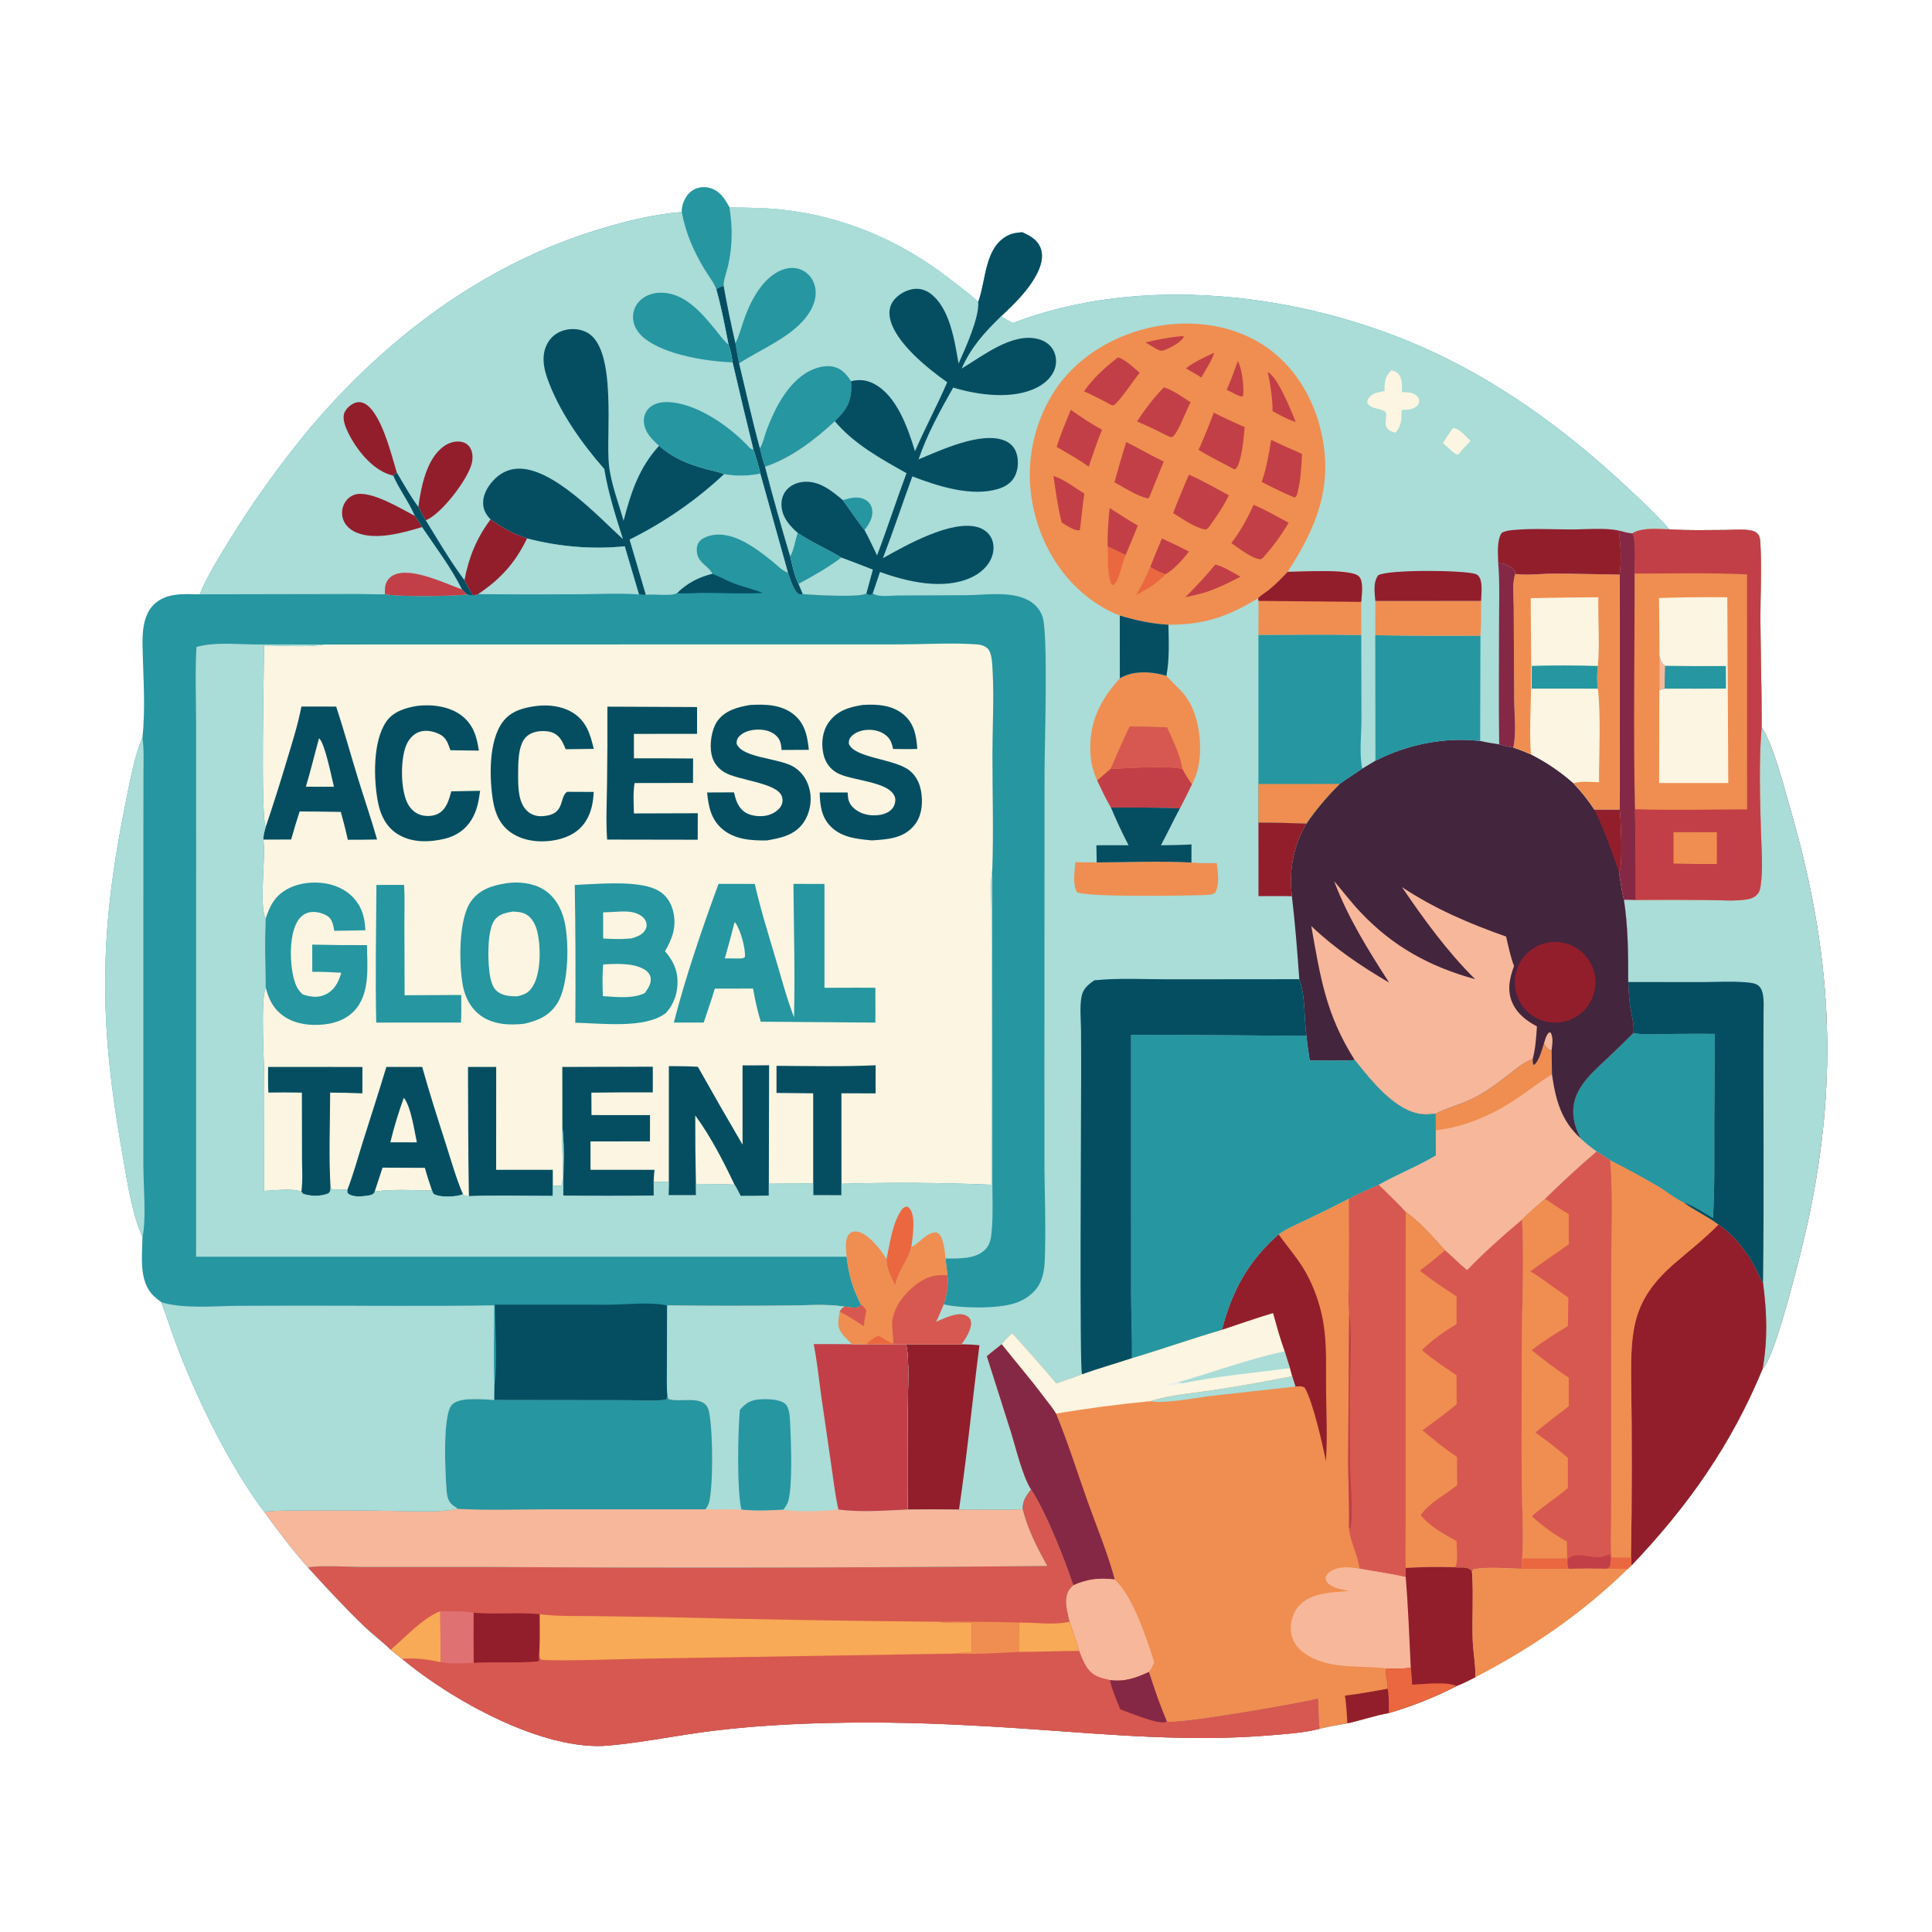
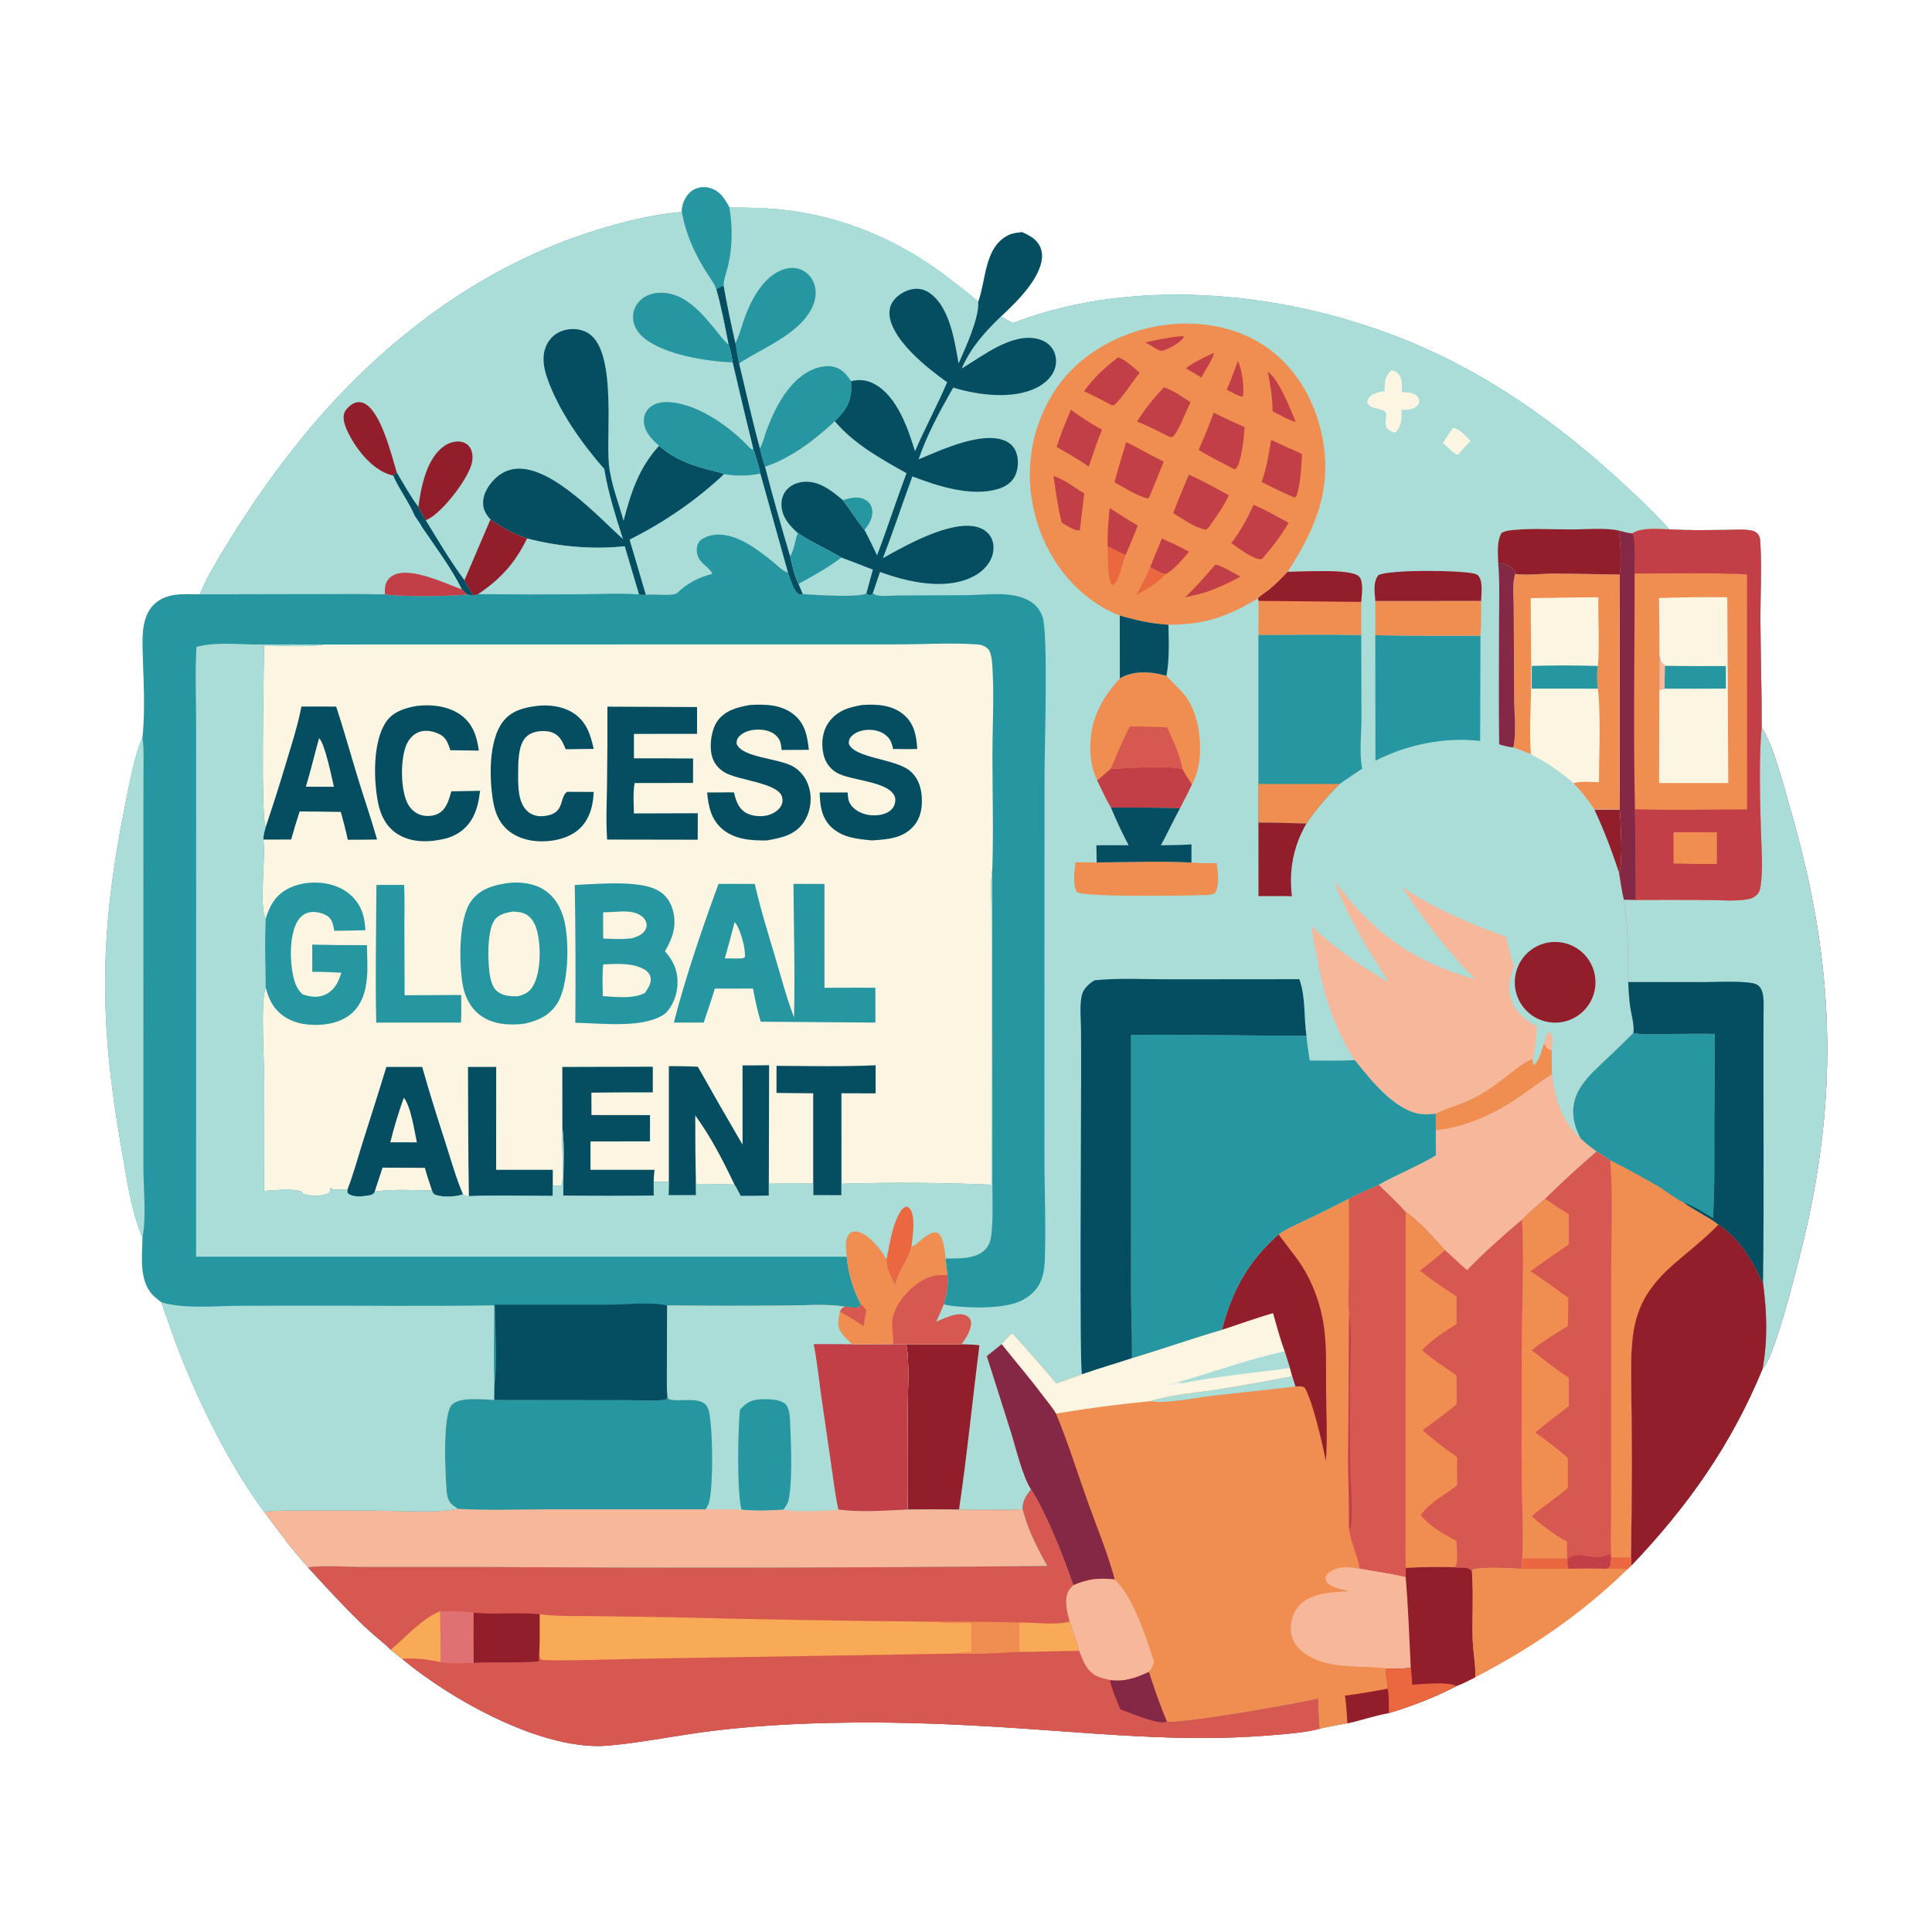
<svg xmlns="http://www.w3.org/2000/svg" width="1024" height="1024">
  <path fill="#2696A1" d="M361.322 112.35C361.385 111.404 361.452 110.439 361.642 109.509C362.305 106.264 364.308 102.692 367.152 100.898C369.736 99.269 373.047 98.868 375.986 99.625C381.551 101.058 384.034 105.35 386.624 109.995C395.612 110.073 404.578 110.107 413.527 111.025C446.699 114.427 477.372 127.524 503.556 147.97C508.552 151.872 513.848 155.679 518.478 159.997C518.529 159.863 518.581 159.729 518.63 159.593C522.737 148.256 521.801 130.815 534.537 124.657C536.881 123.524 539.244 123.322 541.795 123.099C545.923 124.908 549.843 127.027 551.536 131.516C553.192 135.911 551.788 140.704 549.793 144.737C545.498 153.421 537.602 161.142 530.549 167.678C532.622 168.927 534.659 170.203 536.858 171.222C604.635 145.112 689.168 155.221 754.505 184.256C794.486 202.022 829.573 227.693 861.47 257.391C869.389 264.763 877.652 272.407 884.778 280.559L885.359 280.6C894.936 281.221 904.774 280.926 914.378 280.897C918.94 280.884 924.467 280.286 928.919 281.342C930.013 281.602 930.981 282.257 931.718 283.097C933.053 284.618 932.989 287.333 933.087 289.271C933.739 302.153 933.005 315.362 933.052 328.276C933.12 347.335 933.784 366.398 933.708 385.453C940.103 395.402 945.297 416.392 948.747 428.244C970.724 503.744 974.963 570.242 958.284 647.25C955.625 659.526 941.229 719.004 934.202 725.527C917.571 765.773 894.74 798.166 864.732 829.684L864.451 825.529L854.099 825.49C853.973 826.876 853.912 828.315 853.698 829.687C853.09 830.584 852.792 831.064 851.766 831.469C844.939 831.328 838.109 831.337 831.282 831.496L830.805 830.047C830.624 828.691 830.603 827.322 830.542 825.956C822.637 826.208 814.695 826.042 806.785 826.018C806.673 827.848 806.589 829.68 806.535 831.513C798.154 831.225 789.197 830.336 780.912 831.718C780.27 832.79 780.37 833.226 780.32 834.455C780.987 845.99 780.233 857.493 780.567 869.021C780.76 875.655 782.221 882.357 781.947 888.976C778.672 890.575 775.366 892.401 771.937 893.626C760.292 899.681 748.65 904.155 736.087 907.948C728.716 909.271 721.477 911.766 714.156 913.402C709.271 914.336 704.256 915.082 699.434 916.281C691.274 918.434 681.817 919.017 673.42 919.73C630.997 923.336 589.205 919.442 546.909 916.497C517.991 914.484 488.746 912.933 459.748 912.962C432.567 912.99 404.917 914.067 377.932 917.361C359.454 919.616 340.999 923.534 322.493 925.194C287.833 928.303 239.14 900.9 213.119 879.226L207.075 874.399C202.656 870.073 197.575 866.304 193.082 861.993C182.704 852.039 172.934 841.436 163.257 830.806C154.806 821.392 147.43 811.443 139.971 801.256C122.099 777.335 106.068 744.827 95.17 717.099C91.686 708.233 88.815 699.166 85.518 690.234C84.053 689.088 82.51 687.944 81.197 686.625C73.468 678.861 75.379 665.532 75.519 655.575C75.087 654.784 74.747 654.027 74.419 653.182C69.12 639.508 66.978 623.343 64.421 608.894C52.521 541.635 52.634 494.878 66.127 427.725C68.19 417.46 71.331 400.056 75.492 390.877C77.198 375.354 75.895 358.819 75.558 343.212C75.394 335.594 75.689 326.292 81.415 320.558C87.929 314.034 97.412 314.861 105.851 315.008C109.595 305.979 114.855 297.403 119.918 289.072C133.15 267.323 147.955 246.57 164.214 226.98C204.759 179.085 255.606 140.735 315.945 122.017C330.555 117.485 346.042 113.605 361.322 112.35Z" />
  <path fill="#AADCD8" d="M361.322 112.35C361.385 111.404 361.452 110.439 361.642 109.509C362.305 106.264 364.308 102.692 367.152 100.898C369.736 99.269 373.047 98.868 375.986 99.625C381.551 101.058 384.034 105.35 386.624 109.995C395.612 110.073 404.578 110.107 413.527 111.025C446.699 114.427 477.372 127.524 503.556 147.97C508.552 151.872 513.848 155.679 518.478 159.997C518.529 159.863 518.581 159.729 518.63 159.593C522.737 148.256 521.801 130.815 534.537 124.657C536.881 123.524 539.244 123.322 541.795 123.099C545.923 124.908 549.843 127.027 551.536 131.516C553.192 135.911 551.788 140.704 549.793 144.737C545.498 153.421 537.602 161.142 530.549 167.678C532.622 168.927 534.659 170.203 536.858 171.222C604.635 145.112 689.168 155.221 754.505 184.256C794.486 202.022 829.573 227.693 861.47 257.391C869.389 264.763 877.652 272.407 884.778 280.559L885.359 280.6C894.936 281.221 904.774 280.926 914.378 280.897C918.94 280.884 924.467 280.286 928.919 281.342C930.013 281.602 930.981 282.257 931.718 283.097C933.053 284.618 932.989 287.333 933.087 289.271C933.739 302.153 933.005 315.362 933.052 328.276C933.12 347.335 933.784 366.398 933.708 385.453C940.103 395.402 945.297 416.392 948.747 428.244C970.724 503.744 974.963 570.242 958.284 647.25C955.625 659.526 941.229 719.004 934.202 725.527C917.571 765.773 894.74 798.166 864.732 829.684L864.451 825.529L854.099 825.49C853.973 826.876 853.912 828.315 853.698 829.687C853.09 830.584 852.792 831.064 851.766 831.469C844.939 831.328 838.109 831.337 831.282 831.496L830.805 830.047C830.624 828.691 830.603 827.322 830.542 825.956C822.637 826.208 814.695 826.042 806.785 826.018C806.673 827.848 806.589 829.68 806.535 831.513C798.154 831.225 789.197 830.336 780.912 831.718C780.27 832.79 780.37 833.226 780.32 834.455C780.987 845.99 780.233 857.493 780.567 869.021C780.76 875.655 782.221 882.357 781.947 888.976C778.672 890.575 775.366 892.401 771.937 893.626C760.292 899.681 748.65 904.155 736.087 907.948C728.716 909.271 721.477 911.766 714.156 913.402C709.271 914.336 704.256 915.082 699.434 916.281C698.646 911.059 699.039 905.592 698.49 900.302C689.571 902.73 622.4 914.4 618.417 912.376C614.765 903.801 611.786 895.048 608.935 886.18C602.182 889.379 595.9 891.564 588.312 890.521C586.194 890.011 583.977 889.552 581.961 888.718C575.98 886.243 574.074 880.54 571.882 874.985C570.679 869.84 568.572 864.598 566.905 859.565C565.979 855.854 564.794 851.543 565.09 847.706C565.345 844.403 566.39 842.383 568.869 840.239C564.096 826.099 554.497 801.632 546.486 789.426C543.975 792.671 541.82 795.65 542.053 799.973C530.785 800.42 519.572 799.961 508.303 800.106C499.222 799.941 490.139 799.935 481.058 800.087C481.247 782.937 481.095 765.888 481.066 748.743C481.052 740.395 482.274 718.559 480.131 712.418C489.955 712.543 499.779 712.567 509.603 712.49C511.803 709.365 515.479 703.991 514.437 700.001C514.092 698.677 513.203 697.885 512.02 697.288C507.604 695.059 500.251 698.92 496.071 700.669C497.558 697.629 498.816 694.44 500.156 691.33C509.657 693.513 528.722 693.749 538.042 690.689C543.559 688.878 548.656 685.212 551.247 679.91C553.895 674.492 553.769 668.078 553.91 662.171C554.243 648.22 553.734 634.289 553.588 620.344L553.553 567.333L553.621 409.303C553.633 396.412 555.637 335.463 552.536 326.811C550.604 321.421 546.548 318.241 541.176 316.539C532.135 313.673 521.249 315.419 511.874 315.465L475.998 315.611C472.714 315.638 465.962 316.537 463.194 314.883C462.983 314.757 462.788 314.608 462.585 314.471L461.799 315.286C460.4 315.44 460.381 315.347 459.185 314.577C455.322 316.866 431.172 315.33 425.535 314.902L423.713 315.091C420.539 313.569 418.843 306.65 417.602 303.462L402.979 251.059C402.023 246.626 400.633 242.348 399.26 238.032C395.487 222.734 391.827 207.41 388.277 192.059C387.791 188.924 387.224 185.674 386.151 182.683C384.221 172.877 382.373 162.997 379.66 153.371C378.37 149.805 375.287 145.936 373.304 142.638C367.574 133.106 363.283 123.342 361.322 112.35Z" />
  <path fill="#F7B79A" d="M818.342 553.061C819.199 554.299 820.166 556.157 821.729 556.548C821.942 556.601 822.164 556.607 822.382 556.636C822.414 560.88 822.476 565.124 822.567 569.368C824.508 582.84 827.402 594.028 837.831 603.43C840.552 605.991 843.274 608.084 846.279 610.279C836.798 618.302 827.832 626.716 818.923 635.366C814.836 638.982 810.546 642.502 806.756 646.428C796.659 654.958 786.763 663.692 777.604 673.232C773.525 669.879 769.834 666.155 765.889 662.66C759.513 655.756 752.72 647.751 745.027 642.341C740.551 637.334 735.478 632.7 730.701 627.969C740.597 622.343 751.254 618.241 761.016 612.381L760.997 599.079L760.983 590.274C766.573 587.365 773.187 585.629 778.991 582.968C788.872 578.439 795.972 572.208 804.511 565.752C807.012 563.861 809.418 562.31 812.374 561.226C812.332 562.37 812.343 563.197 812.696 564.292L813.389 564.292C815.996 561.513 817.177 556.605 818.342 553.061Z" />
  <path fill="#EF8E50" d="M818.342 553.061C819.199 554.299 820.166 556.157 821.729 556.548C821.942 556.601 822.164 556.607 822.382 556.636C822.414 560.88 822.476 565.124 822.567 569.368C816.236 573.266 810.431 577.863 804.285 582.029C791.333 590.808 776.613 597.286 760.997 599.079L760.983 590.274C766.573 587.365 773.187 585.629 778.991 582.968C788.872 578.439 795.972 572.208 804.511 565.752C807.012 563.861 809.418 562.31 812.374 561.226C812.332 562.37 812.343 563.197 812.696 564.292L813.389 564.292C815.996 561.513 817.177 556.605 818.342 553.061Z" />
  <path fill="#EF8E50" d="M714.928 635.325C719.896 632.54 725.514 630.362 730.701 627.969C735.478 632.7 740.551 637.334 745.027 642.341C752.72 647.751 759.513 655.756 765.889 662.66C769.834 666.155 773.525 669.879 777.604 673.232C786.763 663.692 796.659 654.958 806.756 646.428C807.702 664.815 807.041 683.578 806.694 701.987C806.506 716.361 806.439 730.736 806.495 745.11C806.497 760.082 806.391 775.072 806.633 790.041C806.825 801.879 807.607 814.223 806.785 826.018C806.673 827.848 806.589 829.68 806.535 831.513C798.154 831.225 789.197 830.336 780.912 831.718C780.27 832.79 780.37 833.226 780.32 834.455C780.987 845.99 780.233 857.493 780.567 869.021C780.76 875.655 782.221 882.357 781.947 888.976C778.672 890.575 775.366 892.401 771.937 893.626C760.292 899.681 748.65 904.155 736.087 907.948C728.716 909.271 721.477 911.766 714.156 913.402C709.271 914.336 704.256 915.082 699.434 916.281C698.646 911.059 699.039 905.592 698.49 900.302C689.571 902.73 622.4 914.4 618.417 912.376C614.765 903.801 611.786 895.048 608.935 886.18C602.182 889.379 595.9 891.564 588.312 890.521C586.194 890.011 583.977 889.552 581.961 888.718C575.98 886.243 574.074 880.54 571.882 874.985C570.679 869.84 568.572 864.598 566.905 859.565C565.979 855.854 564.794 851.543 565.09 847.706C565.345 844.403 566.39 842.383 568.869 840.239C564.096 826.099 554.497 801.632 546.486 789.426C541.908 782.321 538.448 767.387 535.722 758.705L523.047 718.782C525.614 716.622 528.323 714.622 530.91 712.48C532.641 710.275 534.42 708.536 536.534 706.716C544.45 715.453 552.234 724.307 559.883 733.278C564.429 731.706 569.028 730.218 573.477 728.387C582.203 725.269 591.181 722.731 599.984 719.823C615.954 715.042 631.658 709.489 647.662 704.811C653.049 684.055 661.523 668.539 677.678 654.23C682.083 651.048 687.451 648.872 692.333 646.513C699.932 642.921 707.465 639.191 714.928 635.325Z" />
  <path fill="#D75850" d="M745.027 642.341C752.72 647.751 759.513 655.756 765.889 662.66C769.834 666.155 773.525 669.879 777.604 673.232C786.763 663.692 796.659 654.958 806.756 646.428C807.702 664.815 807.041 683.578 806.694 701.987C806.506 716.361 806.439 730.736 806.495 745.11C806.497 760.082 806.391 775.072 806.633 790.041C806.825 801.879 807.607 814.223 806.785 826.018C806.673 827.848 806.589 829.68 806.535 831.513C798.154 831.225 789.197 830.336 780.912 831.718C780.27 832.79 780.37 833.226 780.32 834.455L779.957 832.472C777.614 830.012 774.315 831.091 771.153 830.732L770.666 830.673C762.105 830.451 753.603 830.477 745.053 831.044C744.713 823.939 744.994 816.704 744.991 809.584L744.989 767.502L745.027 642.341Z" />
  <path fill="#EF8E50" d="M745.027 642.341C752.72 647.751 759.513 655.756 765.889 662.66C761.563 666.41 757.113 670.015 752.546 673.47C758.797 678.406 765.312 682.796 771.999 687.117L772.014 701.74C765.465 705.834 759.063 710.002 753.693 715.635C759.327 720.571 765.827 724.706 771.991 728.957L772.078 744.29C766.238 749.135 760.044 753.576 753.955 758.103C759.869 763.03 765.853 767.992 772.28 772.246C772.283 777.202 772.201 782.175 772.393 787.128C765.965 792.359 757.776 796.173 752.992 803.104C758.385 809.439 764.832 812.818 771.994 816.792C772.033 819.777 773.002 828.224 771.309 830.444L770.666 830.673C762.105 830.451 753.603 830.477 745.053 831.044C744.713 823.939 744.994 816.704 744.991 809.584L744.989 767.502L745.027 642.341Z" />
  <path fill="#D75850" d="M714.928 635.325C719.896 632.54 725.514 630.362 730.701 627.969C735.478 632.7 740.551 637.334 745.027 642.341L744.989 767.502L744.991 809.584C744.994 816.704 744.713 823.939 745.053 831.044L745.042 835.871C736.984 834.012 728.753 832.917 720.62 831.421C719.659 824.035 715.492 817.086 714.992 809.733C715.221 797.682 714.559 785.517 714.551 773.447L715.082 696.323C714.28 690.076 714.931 682.954 714.947 676.598C715.03 662.84 715.024 649.082 714.928 635.325Z" />
  <path fill="#C23F47" d="M715.082 696.323C716.715 705.015 715.669 722.83 715.535 732.42C715.334 746.896 715.527 761.407 715.577 775.888C715.609 785.207 717.502 801.523 715.828 809.881L715.475 810.086L714.992 809.733C715.221 797.682 714.559 785.517 714.551 773.447L715.082 696.323Z" />
  <path fill="#F7B79A" d="M745.053 831.044C753.603 830.477 762.105 830.451 770.666 830.673L771.153 830.732C774.315 831.091 777.614 830.012 779.957 832.472L780.32 834.455C780.987 845.99 780.233 857.493 780.567 869.021C780.76 875.655 782.221 882.357 781.947 888.976C778.672 890.575 775.366 892.401 771.937 893.626C760.292 899.681 748.65 904.155 736.087 907.948C736.05 903.722 736.329 899.205 735.454 895.06C735.756 891.646 733.894 887.353 734.848 884.293C720.551 882.514 703.269 885.153 690.939 875.946C687.19 873.148 684.708 869.328 684.206 864.628C683.731 860.183 685.254 854.829 688.186 851.434C694.561 844.051 706.039 843.967 714.997 843.291C711.342 842.441 707.138 841.914 704.153 839.465C702.856 838.401 702.687 837.489 702.582 835.878C703.113 834.651 703.653 833.956 704.733 833.196C709.531 829.816 715.217 830.603 720.62 831.421C728.753 832.917 736.984 834.012 745.042 835.871L745.053 831.044Z" />
  <path fill="#921E2C" d="M745.053 831.044C753.603 830.477 762.105 830.451 770.666 830.673L771.153 830.732C774.315 831.091 777.614 830.012 779.957 832.472L780.32 834.455C780.987 845.99 780.233 857.493 780.567 869.021C780.76 875.655 782.221 882.357 781.947 888.976C778.672 890.575 775.366 892.401 771.937 893.626C760.292 899.681 748.65 904.155 736.087 907.948C736.05 903.722 736.329 899.205 735.454 895.06C735.756 891.646 733.894 887.353 734.848 884.293C739.191 884.636 743.436 884.572 747.736 883.857C746.952 867.892 746.39 851.794 745.042 835.871L745.053 831.044Z" />
  <path fill="#EB673F" d="M747.736 883.857C748.156 886.862 748.306 889.895 748.503 892.921C754.356 892.665 766.67 891.135 771.937 893.626C760.292 899.681 748.65 904.155 736.087 907.948C736.05 903.722 736.329 899.205 735.454 895.06C735.756 891.646 733.894 887.353 734.848 884.293C739.191 884.636 743.436 884.572 747.736 883.857Z" />
  <path fill="#FBF5E1" d="M647.662 704.811C656.67 701.811 665.656 698.632 674.756 695.926C676.665 702.744 678.527 709.567 680.938 716.229L683.733 725.105L684.886 729.463C670.935 732.175 656.747 734.742 642.694 736.866C631.898 738.498 620.147 739.296 609.736 742.659C592.985 744.236 576.299 746.438 559.712 749.261C557.865 746.115 555.278 743.115 553.086 740.182C545.965 730.653 538.272 721.786 530.91 712.48C532.641 710.275 534.42 708.536 536.534 706.716C544.45 715.453 552.234 724.307 559.883 733.278C564.429 731.706 569.028 730.218 573.477 728.387C582.203 725.269 591.181 722.731 599.984 719.823C615.954 715.042 631.658 709.489 647.662 704.811Z" />
  <path fill="#AADCD8" d="M680.938 716.229L683.733 725.105C664.854 727.624 645.444 729.324 626.788 733.178L623.935 732.755C643.028 727.332 661.458 720.35 680.938 716.229Z" />
  <path fill="#EAEDEE" d="M626.788 733.178C624.173 733.647 621.539 734.325 618.881 733.971C620.395 733.151 622.247 733.021 623.935 732.755L626.788 733.178Z" />
  <path fill="#852845" d="M530.91 712.48C538.272 721.786 545.965 730.653 553.086 740.182C555.278 743.115 557.865 746.115 559.712 749.261C566.026 764.406 570.972 780.404 576.487 795.872C581.362 809.545 587.097 823.133 590.833 837.169C582.546 836.191 576.497 836.878 568.869 840.239C564.096 826.099 554.497 801.632 546.486 789.426C541.908 782.321 538.448 767.387 535.722 758.705L523.047 718.782C525.614 716.622 528.323 714.622 530.91 712.48Z" />
  <path fill="#921E2C" d="M647.662 704.811C653.049 684.055 661.523 668.539 677.678 654.23C683.296 662.074 689.528 668.804 693.794 677.627C697.467 685.048 700.031 692.969 701.405 701.135C703.384 712.917 702.705 724.966 702.839 736.859C702.978 749.272 703.621 762.056 702.762 774.431C700.845 764.95 695.94 743.195 691.555 735.521C689.88 734.484 688.527 734.732 686.611 734.922L684.886 729.463L683.733 725.105L680.938 716.229C678.527 709.567 676.665 702.744 674.756 695.926C665.656 698.632 656.67 701.811 647.662 704.811Z" />
  <path fill="#F7B79A" d="M568.869 840.239C576.497 836.878 582.546 836.191 590.833 837.169C600.529 846.222 607.678 868.127 611.722 880.982C610.94 882.849 610.274 884.623 608.935 886.18C602.182 889.379 595.9 891.564 588.312 890.521C586.194 890.011 583.977 889.552 581.961 888.718C575.98 886.243 574.074 880.54 571.882 874.985C570.679 869.84 568.572 864.598 566.905 859.565C565.979 855.854 564.794 851.543 565.09 847.706C565.345 844.403 566.39 842.383 568.869 840.239Z" />
  <path fill="#921E2C" d="M735.454 895.06C736.329 899.205 736.05 903.722 736.087 907.948C728.716 909.271 721.477 911.766 714.156 913.402C713.852 908.493 713.592 903.582 712.864 898.714C720.45 897.808 727.94 896.425 735.454 895.06Z" />
  <path fill="#AADCD8" d="M684.886 729.463L686.611 734.922L642.906 739.752C634.788 740.669 616.92 744.197 609.736 742.659C620.147 739.296 631.898 738.498 642.694 736.866C656.747 734.742 670.935 732.175 684.886 729.463Z" />
  <path fill="#D75850" d="M866.986 476.973C879.644 476.865 892.303 476.878 904.962 477.012C911.824 477.054 919.316 477.742 926.074 476.658C927.849 476.374 929.432 475.81 930.787 474.597C932.235 473.301 932.794 471.864 933.084 469.991C934.61 460.151 933.549 449.477 933.283 439.543C932.814 421.98 932.197 403.561 933.654 386.053L933.708 385.453C940.103 395.402 945.297 416.392 948.747 428.244C970.724 503.744 974.963 570.242 958.284 647.25C955.625 659.526 941.229 719.004 934.202 725.527C917.571 765.773 894.74 798.166 864.732 829.684L864.451 825.529L854.099 825.49C853.973 826.876 853.912 828.315 853.698 829.687C853.09 830.584 852.792 831.064 851.766 831.469C844.939 831.328 838.109 831.337 831.282 831.496L830.805 830.047C830.624 828.691 830.603 827.322 830.542 825.956C822.637 826.208 814.695 826.042 806.785 826.018C807.607 814.223 806.825 801.879 806.633 790.041C806.391 775.072 806.497 760.082 806.495 745.11C806.439 730.736 806.506 716.361 806.694 701.987C807.041 683.578 807.702 664.815 806.756 646.428C810.546 642.502 814.836 638.982 818.923 635.366C827.832 626.716 836.798 618.302 846.279 610.279C843.274 608.084 840.552 605.991 837.831 603.43C835.454 598.859 833.806 594.253 833.84 589.012C833.92 576.783 843.769 568.704 851.879 560.979C856.553 556.568 861.166 552.093 865.717 547.556C866.47 543.383 864.464 537.235 863.937 532.904C863.435 528.777 863.192 524.635 862.989 520.485C863.015 505.972 862.913 491.219 860.706 476.851C862.78 476.781 864.907 476.927 866.986 476.973Z" />
  <path fill="#AADCD8" d="M866.986 476.973C879.644 476.865 892.303 476.878 904.962 477.012C911.824 477.054 919.316 477.742 926.074 476.658C927.849 476.374 929.432 475.81 930.787 474.597C932.235 473.301 932.794 471.864 933.084 469.991C934.61 460.151 933.549 449.477 933.283 439.543C932.814 421.98 932.197 403.561 933.654 386.053L933.708 385.453C940.103 395.402 945.297 416.392 948.747 428.244C970.724 503.744 974.963 570.242 958.284 647.25C955.625 659.526 941.229 719.004 934.202 725.527C936.98 710.19 936.473 695.431 934.438 680.088C932.756 677.455 931.573 674.366 930.077 671.602C925.189 662.575 919.305 654.926 910.775 649.094C904.839 644.574 897.962 641.651 892.046 637.195C888.777 635.929 882.305 630.895 878.635 628.709C870.37 623.899 861.97 619.325 853.444 614.993C851.14 613.24 848.761 611.761 846.279 610.279C843.274 608.084 840.552 605.991 837.831 603.43C835.454 598.859 833.806 594.253 833.84 589.012C833.92 576.783 843.769 568.704 851.879 560.979C856.553 556.568 861.166 552.093 865.717 547.556C866.47 543.383 864.464 537.235 863.937 532.904C863.435 528.777 863.192 524.635 862.989 520.485C863.015 505.972 862.913 491.219 860.706 476.851C862.78 476.781 864.907 476.927 866.986 476.973Z" />
  <path fill="#2696A1" d="M865.717 547.556C870.688 548.54 876.395 548.095 881.468 548.069C890.614 548.021 899.776 547.816 908.92 548.01L908.603 596.406C908.583 612.783 908.877 629.161 907.929 645.518C902.509 642.46 898.072 639.111 892.046 637.195C888.777 635.929 882.305 630.895 878.635 628.709C870.37 623.899 861.97 619.325 853.444 614.993C851.14 613.24 848.761 611.761 846.279 610.279C843.274 608.084 840.552 605.991 837.831 603.43C835.454 598.859 833.806 594.253 833.84 589.012C833.92 576.783 843.769 568.704 851.879 560.979C856.553 556.568 861.166 552.093 865.717 547.556Z" />
  <path fill="#054E62" d="M862.989 520.485L901.835 520.529C909.396 520.497 917.233 520.006 924.763 520.598C927.028 520.777 930.443 520.942 932.161 522.518C935.339 525.435 934.744 532.256 934.725 536.235C934.486 584.18 935.073 632.149 934.438 680.088C932.756 677.455 931.573 674.366 930.077 671.602C925.189 662.575 919.305 654.926 910.775 649.094C904.839 644.574 897.962 641.651 892.046 637.195C898.072 639.111 902.509 642.46 907.929 645.518C908.877 629.161 908.583 612.783 908.603 596.406L908.92 548.01C899.776 547.816 890.614 548.021 881.468 548.069C876.395 548.095 870.688 548.54 865.717 547.556C866.47 543.383 864.464 537.235 863.937 532.904C863.435 528.777 863.192 524.635 862.989 520.485Z" />
  <path fill="#921E2C" d="M910.775 649.094C919.305 654.926 925.189 662.575 930.077 671.602C931.573 674.366 932.756 677.455 934.438 680.088C936.473 695.431 936.98 710.19 934.202 725.527C917.571 765.773 894.74 798.166 864.732 829.684L864.451 825.529C865.002 794.289 865.036 763.041 864.552 731.799C864.273 703.83 865.633 688.447 887.969 669.244C895.705 662.593 903.623 656.394 910.775 649.094Z" />
  <path fill="#EF8E50" d="M853.444 614.993C861.97 619.325 870.37 623.899 878.635 628.709C882.305 630.895 888.777 635.929 892.046 637.195C897.962 641.651 904.839 644.574 910.775 649.094C903.623 656.394 895.705 662.593 887.969 669.244C865.633 688.447 864.273 703.83 864.552 731.799C865.036 763.041 865.002 794.289 864.451 825.529L854.099 825.49C853.528 819.265 853.839 812.845 853.871 806.593L853.935 776.895L853.948 674.302C853.97 654.676 854.916 634.557 853.444 614.993Z" />
  <path fill="#EF8E50" d="M818.923 635.366C823.049 638.232 827.177 640.979 831.495 643.553L831.497 659.503C824.717 664.258 817.822 668.898 811.169 673.827C818.107 678.129 824.49 683.186 831.248 687.745C831.206 692.769 831.122 697.793 830.996 702.815C824.478 706.866 817.818 710.84 811.825 715.656C818.25 720.663 824.627 725.782 831.492 730.183L831.501 745.309C825.544 749.888 819.513 754.4 813.789 759.27C819.742 763.455 825.482 767.936 830.988 772.694L830.994 788.692C824.831 793.949 817.933 798.268 811.909 803.668C817.573 808.823 823.802 813.322 830.477 817.079C830.503 820.022 830.649 823.017 830.542 825.956C822.637 826.208 814.695 826.042 806.785 826.018C807.607 814.223 806.825 801.879 806.633 790.041C806.391 775.072 806.497 760.082 806.495 745.11C806.439 730.736 806.506 716.361 806.694 701.987C807.041 683.578 807.702 664.815 806.756 646.428C810.546 642.502 814.836 638.982 818.923 635.366Z" />
  <path fill="#C23F47" d="M830.805 830.047C830.796 828.831 830.821 827.705 830.978 826.494C834.901 821.535 844.375 826.775 849.587 825.01C850.781 824.606 851.985 824.237 853.183 823.841C853.762 825.783 853.696 827.684 853.698 829.687C853.09 830.584 852.792 831.064 851.766 831.469C844.939 831.328 838.109 831.337 831.282 831.496L830.805 830.047Z" />
-   <path fill="#43253D" d="M729.014 403.194C745.852 394.57 765.702 390.532 784.508 392.736C787.855 393.477 791.205 394.02 794.596 394.523C797.132 395.336 799.447 395.837 802.089 396.171C805.262 397.255 808.32 398.449 811.388 399.803C819.54 403.923 827.132 409.07 833.978 415.118C838.093 419.503 841.74 423.975 845.017 429.018L858.528 429C858.979 434.168 860.324 458.968 858.135 462.467C858.975 467.227 859.521 472.174 860.706 476.851C862.913 491.219 863.015 505.972 862.989 520.485C863.192 524.635 863.435 528.777 863.937 532.904C864.464 537.235 866.47 543.383 865.717 547.556C861.166 552.093 856.553 556.568 851.879 560.979C843.769 568.704 833.92 576.783 833.84 589.012C833.806 594.253 835.454 598.859 837.831 603.43C827.402 594.028 824.508 582.84 822.567 569.368C822.476 565.124 822.414 560.88 822.382 556.636C822.164 556.607 821.942 556.601 821.729 556.548C820.166 556.157 819.199 554.299 818.342 553.061C817.177 556.605 815.996 561.513 813.389 564.292L812.696 564.292C812.343 563.197 812.332 562.37 812.374 561.226C809.418 562.31 807.012 563.861 804.511 565.752C795.972 572.208 788.872 578.439 778.991 582.968C773.187 585.629 766.573 587.365 760.983 590.274C758.676 590.537 756.307 590.767 753.986 590.562C739.55 589.289 726.536 572.406 718.047 561.862C710.172 562.4 702.081 562.076 694.179 562.111C693.53 557.75 692.824 553.393 692.457 548.998C690.964 539.158 692.132 528.469 688.654 518.993C687.611 504.358 686.454 489.589 684.732 475.02C683.101 461.254 685.463 448.564 692.384 436.553C697.596 428.887 703.5 422.046 710.049 415.503C713.955 412.71 718.003 410.088 721.982 407.398L729.014 403.194Z" />
  <path fill="#F7B79A" d="M707.121 467.047C711.761 472.457 716.098 478.177 720.985 483.365C738.283 501.731 757.774 512.326 781.836 518.988C767.059 504.314 754.766 487.397 743.082 470.203C760.512 481.724 778.632 489.473 798.263 496.401C799.484 501.654 800.569 506.968 802.467 512.028C800.014 518.697 798.608 525.293 801.826 532.053C804.457 537.578 809.336 541.219 814.605 544.006C814.231 549.651 813.862 555.75 812.374 561.226C809.418 562.31 807.012 563.861 804.511 565.752C795.972 572.208 788.872 578.439 778.991 582.968C773.187 585.629 766.573 587.365 760.983 590.274C758.676 590.537 756.307 590.767 753.986 590.562C739.55 589.289 726.536 572.406 718.047 561.862C702.69 537.67 699.867 518.062 694.996 490.83C707.649 502.814 721.257 512.009 736.246 520.78C725.075 503.417 714.468 486.45 707.121 467.047Z" />
  <path fill="#921E2C" d="M845.017 429.018L858.528 429C858.979 434.168 860.324 458.968 858.135 462.467C854.272 450.968 850.188 439.997 845.017 429.018Z" />
  <path fill="#F7B79A" d="M818.342 553.061C818.989 550.984 819.406 548.837 820.975 547.255L821.864 547.236C823.441 550.221 822.72 553.426 822.382 556.636C822.164 556.607 821.942 556.601 821.729 556.548C820.166 556.157 819.199 554.299 818.342 553.061Z" />
  <path fill="#921E2C" d="M823.026 499.286C834.764 498.615 844.843 507.545 845.591 519.278C846.34 531.011 837.478 541.149 825.749 541.975C813.911 542.809 803.657 533.845 802.902 522.001C802.146 510.157 811.178 499.963 823.026 499.286Z" />
  <path fill="#EF8E50" d="M593.506 326.256C590.08 324.987 586.714 323.283 583.59 321.397C565.302 310.36 553.097 291.857 548.174 271.262C542.908 249.759 546.541 227.04 558.25 208.251C569.463 190.327 588.748 178.378 609.149 173.73C629.361 169.124 651.721 171.39 669.389 182.752C685.989 193.427 696.46 211.154 700.542 230.207C706.537 258.197 697.534 279.964 682.48 303.064C679.346 306.47 676.192 309.604 672.635 312.565C670.901 314.009 668.18 315.447 666.783 317.129C650.337 326.959 638.76 331.062 619.293 331.123C610.406 330.627 602.016 328.742 593.506 326.256Z" />
  <path fill="#C23F47" d="M630.141 251.573C637.285 254.72 644.434 258.786 651.288 262.532C648.485 268.498 644.666 273.853 640.857 279.204C640.166 280.081 640.002 280.278 638.985 280.71C633.096 279.679 626.89 274.992 621.789 271.975C624.335 265.104 627.343 258.348 630.141 251.573Z" />
  <path fill="#C23F47" d="M664.457 267.582C670.802 270.192 676.908 273.886 683.005 277.055C679.033 283.822 674.603 289.778 669.435 295.656C669.036 296.057 668.52 296.223 668.012 296.461C663.185 295.905 656.586 290.514 652.623 287.857C657.525 281.5 661.085 274.827 664.457 267.582Z" />
  <path fill="#C23F47" d="M596.911 234.291C603.633 237.575 610.032 241.444 616.818 244.635L609.047 263.755L608.383 264.217C602.27 262.715 596.183 258.644 590.693 255.619C592.643 248.474 594.716 241.364 596.911 234.291Z" />
  <path fill="#C23F47" d="M643.331 218.696C648.683 221.491 654.191 223.927 659.699 226.395L659.662 226.817C659.259 231.345 658.168 245.851 654.673 248.778L653.738 248.486C647.57 245.161 641.224 242.157 635.28 238.435C638.182 231.947 640.868 225.364 643.331 218.696Z" />
  <path fill="#C23F47" d="M673.737 233.117C679.028 235.829 684.686 238.074 690.079 240.616C689.799 247.278 689.423 254.6 687.725 261.05C687.4 262.283 687.309 263.049 686.155 263.707C680.256 261.278 674.393 258.357 668.703 255.462C671.29 248.187 672.51 240.705 673.737 233.117Z" />
  <path fill="#C23F47" d="M616.832 205.326C621.708 206.695 626.762 210.51 631.053 213.219C628.871 217.036 624.434 229.603 621.425 231.54C620.785 231.952 620.031 231.46 619.36 231.261C613.855 228.488 608.381 225.774 602.688 223.404C606.783 216.918 611.522 210.861 616.832 205.326Z" />
  <path fill="#C23F47" d="M567.537 217.201C572.937 220.992 578.299 224.646 584.11 227.786C581.405 234.15 579.305 240.826 577.042 247.361C571.665 243.443 565.764 240.224 560.036 236.853C562.143 230.163 564.909 223.698 567.537 217.201Z" />
  <path fill="#C23F47" d="M592.618 189.402C596.723 190.715 600.737 194.804 604.062 197.559C601.057 201.169 593.445 212.823 590.198 214.874L588.712 214.53C584.047 211.953 579.403 209.566 574.533 207.392C579.495 200.373 585.802 194.582 592.618 189.402Z" />
  <path fill="#C23F47" d="M558.35 252.252C563.994 254.095 569.697 258.482 574.715 261.632C573.83 267.686 573.237 273.806 572.528 279.884L572.292 281.011C569.709 281.66 565.044 278.293 562.738 277.009C560.647 268.941 559.587 260.482 558.35 252.252Z" />
  <path fill="#C23F47" d="M588.137 269.292C593.086 272.384 597.996 275.674 603.054 278.576C600.97 283.816 598.813 289.026 596.585 294.206C593.434 292.627 590.282 291.096 587.051 289.685C586.912 282.819 587.458 276.119 588.137 269.292Z" />
  <path fill="#C23F47" d="M615.837 285.411C620.678 287.63 625.48 289.858 630.179 292.369C626.656 296.753 622.676 301.473 617.766 304.358C614.842 303.519 612.223 302.095 609.636 300.533C611.646 295.469 613.713 290.428 615.837 285.411Z" />
  <path fill="#C23F47" d="M644.113 299.241C648.38 300.1 653.558 303.641 657.473 305.631C651.671 308.762 645.843 311.52 639.624 313.72C635.92 314.9 632.012 315.658 628.23 316.566C633.781 311.006 639.123 305.311 644.113 299.241Z" />
  <path fill="#C23F47" d="M671.952 197.24C677.234 199.668 684.373 217.813 686.767 223.634C682.503 222.402 678.427 220.012 674.506 217.961C674.436 210.936 673.386 204.102 671.952 197.24Z" />
  <path fill="#EB673F" d="M587.051 289.685C590.282 291.096 593.434 292.627 596.585 294.206C594.866 297.764 593.255 308.363 589.926 310.16L589.092 309.618C586.628 303.855 587.479 295.911 587.051 289.685Z" />
  <path fill="#C23F47" d="M656.127 191.3C658.333 195.933 659.424 204.674 658.87 209.786L658.189 210.243L655.751 209.411L650.165 206.572C652.436 201.619 654.242 196.411 656.127 191.3Z" />
  <path fill="#EB673F" d="M609.636 300.533C612.223 302.095 614.842 303.519 617.766 304.358C613.325 309.184 607.936 312.391 602.153 315.358C605.073 310.595 607.423 305.65 609.636 300.533Z" />
  <path fill="#C23F47" d="M625.785 178.235C626.909 178.013 626.329 177.98 627.515 178.44C626.165 181.346 619.83 184.687 616.82 185.688C615.272 186.203 614.487 185.673 613.12 185.047L607.113 181.484C613.3 180.066 619.45 178.762 625.785 178.235Z" />
  <path fill="#C23F47" d="M643.391 187.038C643.155 189.883 638.216 197.13 636.758 200.154C635.183 199.007 633.415 198.077 631.733 197.095L628.559 195.226C633.118 191.724 638.197 189.415 643.391 187.038Z" />
  <path fill="#2696A1" d="M599.485 548.552C630.48 548.27 661.464 548.931 692.457 548.998C692.824 553.393 693.53 557.75 694.179 562.111C702.081 562.076 710.172 562.4 718.047 561.862C726.536 572.406 739.55 589.289 753.986 590.562C756.307 590.767 758.676 590.537 760.983 590.274L760.997 599.079L761.016 612.381C751.254 618.241 740.597 622.343 730.701 627.969C725.514 630.362 719.896 632.54 714.928 635.325C707.465 639.191 699.932 642.921 692.333 646.513C687.451 648.872 682.083 651.048 677.678 654.23C661.523 668.539 653.049 684.055 647.662 704.811C631.658 709.489 615.954 715.042 599.984 719.823C600.076 708.126 599.508 696.38 599.502 684.667L599.485 548.552Z" />
  <path fill="#EF8E50" d="M884.778 280.559L885.359 280.6C894.936 281.221 904.774 280.926 914.378 280.897C918.94 280.884 924.467 280.286 928.919 281.342C930.013 281.602 930.981 282.257 931.718 283.097C933.053 284.618 932.989 287.333 933.087 289.271C933.739 302.153 933.005 315.362 933.052 328.276C933.12 347.335 933.784 366.398 933.708 385.453L933.654 386.053C932.197 403.561 932.814 421.98 933.283 439.543C933.549 449.477 934.61 460.151 933.084 469.991C932.794 471.864 932.235 473.301 930.787 474.597C929.432 475.81 927.849 476.374 926.074 476.658C919.316 477.742 911.824 477.054 904.962 477.012C892.303 476.878 879.644 476.865 866.986 476.973C864.907 476.927 862.78 476.781 860.706 476.851C859.521 472.174 858.975 467.227 858.135 462.467C860.324 458.968 858.979 434.168 858.528 429C858.078 387.527 858.458 346.004 858.498 304.526C859.426 296.789 859.069 288.892 857.942 281.204C860.324 281.773 862.928 282.648 865.374 282.717L865.588 282.4C870.969 279.493 878.812 280.461 884.778 280.559Z" />
  <path fill="#C23F47" d="M884.778 280.559L885.359 280.6C894.936 281.221 904.774 280.926 914.378 280.897C918.94 280.884 924.467 280.286 928.919 281.342C930.013 281.602 930.981 282.257 931.718 283.097C933.053 284.618 932.989 287.333 933.087 289.271C933.739 302.153 933.005 315.362 933.052 328.276C933.12 347.335 933.784 366.398 933.708 385.453L933.654 386.053C932.197 403.561 932.814 421.98 933.283 439.543C933.549 449.477 934.61 460.151 933.084 469.991C932.794 471.864 932.235 473.301 930.787 474.597C929.432 475.81 927.849 476.374 926.074 476.658C919.316 477.742 911.824 477.054 904.962 477.012C892.303 476.878 879.644 476.865 866.986 476.973C867.023 460.949 866.881 444.926 866.561 428.906C886.313 429.546 906.22 429.02 925.988 429.001L925.967 304.444C906.169 303.488 886.193 304.005 866.371 304.023C866.393 298.339 867.297 287.9 865.374 282.717L865.588 282.4C870.969 279.493 878.812 280.461 884.778 280.559Z" />
  <path fill="#EF8E50" d="M887.011 441.078L909.971 441.114L909.976 457.942C902.319 457.999 894.662 457.918 887.008 457.699L887.011 441.078Z" />
  <path fill="#852845" d="M857.942 281.204C860.324 281.773 862.928 282.648 865.374 282.717C867.297 287.9 866.393 298.339 866.371 304.023C866.437 345.607 865.637 387.344 866.561 428.906C866.881 444.926 867.023 460.949 866.986 476.973C864.907 476.927 862.78 476.781 860.706 476.851C859.521 472.174 858.975 467.227 858.135 462.467C860.324 458.968 858.979 434.168 858.528 429C858.078 387.527 858.458 346.004 858.498 304.526C859.426 296.789 859.069 288.892 857.942 281.204Z" />
  <path fill="#FBF5E1" d="M879.289 316.963C891.36 316.561 903.438 316.429 915.514 316.567L916.02 415.028L879.363 415.037L879.481 365.711L879.544 347.408C879.539 337.259 879.454 327.111 879.289 316.963Z" />
  <path fill="#2696A1" d="M879.544 347.408C880.055 349.885 880.37 351.36 882.521 352.9C893.264 353.063 904.008 353.1 914.752 353.009L914.79 364.965C903.951 365.037 893.111 365.048 882.272 364.997L879.481 365.711L879.544 347.408Z" />
  <path fill="#F7B79A" d="M879.544 347.408C880.055 349.885 880.37 351.36 882.521 352.9C882.36 356.93 882.277 360.963 882.272 364.997L879.481 365.711L879.544 347.408Z" />
  <path fill="#AADCD8" d="M361.322 112.35C361.385 111.404 361.452 110.439 361.642 109.509C362.305 106.264 364.308 102.692 367.152 100.898C369.736 99.269 373.047 98.868 375.986 99.625C381.551 101.058 384.034 105.35 386.624 109.995C395.612 110.073 404.578 110.107 413.527 111.025C446.699 114.427 477.372 127.524 503.556 147.97C508.552 151.872 513.848 155.679 518.478 159.997C519.102 168.459 511.606 184.725 508.066 192.683C505.97 180.809 503.487 163.024 492.914 155.423C490.123 153.417 486.856 152.647 483.471 153.29C479.503 154.044 475.235 156.649 473.055 160.093C471.313 162.846 471.081 166.037 471.813 169.161C474.78 181.821 491.792 195.359 502.033 202.604C496.709 214.955 490.346 226.817 484.964 239.156C481.265 227.008 475.305 209.688 463.211 203.403C459.246 201.343 455.389 200.999 451.078 202.032C451.622 208.701 450.686 213.954 446.248 219.23C445.065 220.637 443.743 221.945 442.452 223.252C432.141 232.901 419.069 242.93 405.494 247.341C409.652 263.302 414.106 279.186 418.852 294.983C420.03 299.726 421.036 305.08 423.257 309.442L425.535 314.902L423.713 315.091C420.539 313.569 418.843 306.65 417.602 303.462L402.979 251.059C402.023 246.626 400.633 242.348 399.26 238.032C395.487 222.734 391.827 207.41 388.277 192.059C387.791 188.924 387.224 185.674 386.151 182.683C384.221 172.877 382.373 162.997 379.66 153.371C378.37 149.805 375.287 145.936 373.304 142.638C367.574 133.106 363.283 123.342 361.322 112.35Z" />
  <path fill="#2696A1" d="M402.746 237.618C404.445 234.929 405.248 230.832 406.401 227.771C410.433 217.071 416.636 204.68 426.465 198.149C430.752 195.3 436.629 193.236 441.805 194.399C446.211 195.388 448.696 198.504 451.078 202.032C451.622 208.701 450.686 213.954 446.248 219.23C445.065 220.637 443.743 221.945 442.452 223.252C432.141 232.901 419.069 242.93 405.494 247.341C404.258 244.206 403.557 240.881 402.746 237.618Z" />
  <path fill="#2696A1" d="M389.802 181.972L390.231 181.05C392.156 176.831 393.315 172.131 394.928 167.771C398.397 158.395 404.796 146.597 414.777 142.952C418.101 141.737 421.699 141.594 424.958 143.09C428.066 144.516 430.414 147.249 431.538 150.461C433.036 154.74 432.278 159.307 430.288 163.291C423.243 177.399 404.247 184.319 391.727 192.606C390.944 189.11 390.435 185.502 389.802 181.972Z" />
  <path fill="#2696A1" d="M361.322 112.35C361.385 111.404 361.452 110.439 361.642 109.509C362.305 106.264 364.308 102.692 367.152 100.898C369.736 99.269 373.047 98.868 375.986 99.625C381.551 101.058 384.034 105.35 386.624 109.995C388.304 120.225 388.231 130.347 385.983 140.508C385.227 143.924 383.53 148.025 383.522 151.476C382.059 151.975 380.883 152.375 379.66 153.371C378.37 149.805 375.287 145.936 373.304 142.638C367.574 133.106 363.283 123.342 361.322 112.35Z" />
  <path fill="#054E62" d="M379.66 153.371C380.883 152.375 382.059 151.975 383.522 151.476C385.355 161.693 387.449 171.862 389.802 181.972C390.435 185.502 390.944 189.11 391.727 192.606C395.375 207.619 398.663 222.713 402.746 237.618C403.557 240.881 404.258 244.206 405.494 247.341C409.652 263.302 414.106 279.186 418.852 294.983C420.03 299.726 421.036 305.08 423.257 309.442L425.535 314.902L423.713 315.091C420.539 313.569 418.843 306.65 417.602 303.462L402.979 251.059C402.023 246.626 400.633 242.348 399.26 238.032C395.487 222.734 391.827 207.41 388.277 192.059C387.791 188.924 387.224 185.674 386.151 182.683C384.221 172.877 382.373 162.997 379.66 153.371Z" />
  <path fill="#054E62" d="M518.478 159.997C518.529 159.863 518.581 159.729 518.63 159.593C522.737 148.256 521.801 130.815 534.537 124.657C536.881 123.524 539.244 123.322 541.795 123.099C545.923 124.908 549.843 127.027 551.536 131.516C553.192 135.911 551.788 140.704 549.793 144.737C545.498 153.421 537.602 161.142 530.549 167.678C521.716 176.28 514.763 183.898 509.693 195.341C520.861 188.707 536.191 176.298 549.953 179.621C553.313 180.432 556.316 182.276 558.102 185.297C559.825 188.21 560.155 191.816 559.194 195.038C557.785 199.766 553.82 203.275 549.54 205.44C536.739 211.913 518.375 209.423 505.222 205.416C498.389 217.451 491.28 230.332 486.864 243.485C498.466 238.695 520.195 228.364 532.636 233.587C535.434 234.762 537.471 236.808 538.549 239.655C540.013 243.524 539.803 248.597 537.946 252.3C536.152 255.878 532.856 257.987 529.113 259.125C514.817 263.47 496.963 257.634 483.566 252.5C478.283 266.918 473.472 281.515 467.969 295.849C480.048 289.063 504.273 275.352 518.256 279.426C521.237 280.295 523.865 282.16 525.318 284.946C526.903 287.986 526.91 291.631 525.812 294.832C524.016 300.069 519.603 303.862 514.69 306.124C500.023 312.875 480.815 308.353 466.407 303.146L462.585 314.471L461.799 315.286C460.4 315.44 460.381 315.347 459.185 314.577C455.322 316.866 431.172 315.33 425.535 314.902L423.257 309.442C421.036 305.08 420.03 299.726 418.852 294.983C414.106 279.186 409.652 263.302 405.494 247.341C419.069 242.93 432.141 232.901 442.452 223.252C443.743 221.945 445.065 220.637 446.248 219.23C450.686 213.954 451.622 208.701 451.078 202.032C455.389 200.999 459.246 201.343 463.211 203.403C475.305 209.688 481.265 227.008 484.964 239.156C490.346 226.817 496.709 214.955 502.033 202.604C491.792 195.359 474.78 181.821 471.813 169.161C471.081 166.037 471.313 162.846 473.055 160.093C475.235 156.649 479.503 154.044 483.471 153.29C486.856 152.647 490.123 153.417 492.914 155.423C503.487 163.024 505.97 180.809 508.066 192.683C511.606 184.725 519.102 168.459 518.478 159.997Z" />
  <path fill="#AADCD8" d="M442.452 223.252C452.753 235.43 466.774 243.104 480.476 250.8C475.05 265.237 470.341 279.97 464.861 294.359C462.69 289.86 460.579 285.32 458.201 280.927C454.144 275.833 450.599 270.307 446.713 265.075C440.739 260.072 434.22 254.682 425.869 255.402C422.414 255.7 419.031 257.122 416.775 259.821C414.634 262.383 413.883 265.758 414.294 269.029C415.016 274.766 418.727 278.869 422.887 282.512C421.513 286.273 420.831 291.734 418.852 294.983C414.106 279.186 409.652 263.302 405.494 247.341C419.069 242.93 432.141 232.901 442.452 223.252Z" />
  <path fill="#2696A1" d="M446.713 265.075C450.808 263.942 454.901 262.665 458.869 265.036C460.599 266.058 461.808 267.772 462.19 269.745C462.934 273.402 461.318 276.622 459.245 279.506C458.904 279.985 458.556 280.458 458.201 280.927C454.144 275.833 450.599 270.307 446.713 265.075Z" />
  <path fill="#AADCD8" d="M422.887 282.512C430.3 287.546 438.341 290.917 445.942 295.505C451.53 297.591 457.1 299.728 462.65 301.916L459.185 314.577C455.322 316.866 431.172 315.33 425.535 314.902L423.257 309.442C421.036 305.08 420.03 299.726 418.852 294.983C420.831 291.734 421.513 286.273 422.887 282.512Z" />
  <path fill="#2696A1" d="M422.887 282.512C430.3 287.546 438.341 290.917 445.942 295.505C438.727 300.945 431.177 305.172 423.257 309.442C421.036 305.08 420.03 299.726 418.852 294.983C420.831 291.734 421.513 286.273 422.887 282.512Z" />
  <path fill="#054E62" d="M688.654 518.993C692.132 528.469 690.964 539.158 692.457 548.998C661.464 548.931 630.48 548.27 599.485 548.552L599.502 684.667C599.508 696.38 600.076 708.126 599.984 719.823C591.181 722.731 582.203 725.269 573.477 728.387C572.103 725.323 573.031 589.835 573.025 570.568C573.051 562.326 573.028 554.084 572.956 545.842C572.888 540.21 572.239 533.991 573.185 528.451C573.924 524.131 576.635 521.924 580.029 519.585C592.964 518.264 606.443 519.054 619.449 519.058L688.654 518.993Z" />
  <path fill="#FBF5E1" d="M803.148 304.193C809.319 305.028 816.699 304.056 823.013 304.031C834.858 303.984 846.662 304.417 858.498 304.526C858.458 346.004 858.078 387.527 858.528 429L845.017 429.018C841.74 423.975 838.093 419.503 833.978 415.118C827.132 409.07 819.54 403.923 811.388 399.803C808.32 398.449 805.262 397.255 802.089 396.171C803.781 388.51 802.601 378.574 802.544 370.65L802.283 321.457C802.276 316.503 801.35 308.768 803.148 304.193Z" />
  <path fill="#EF8E50" d="M803.148 304.193C809.319 305.028 816.699 304.056 823.013 304.031C834.858 303.984 846.662 304.417 858.498 304.526C858.458 346.004 858.078 387.527 858.528 429L845.017 429.018C841.74 423.975 838.093 419.503 833.978 415.118C838.07 413.888 843.234 414.493 847.505 414.602C847.508 399.2 848.552 379.885 846.932 364.995C846.33 360.979 846.426 356.996 846.92 352.978C848.007 340.767 846.89 328.745 847.177 316.548C835.215 316.628 823.255 316.788 811.295 317.027C811.317 332.395 811.679 347.815 811.507 363.174C811.371 375.224 810.543 387.8 811.388 399.803C808.32 398.449 805.262 397.255 802.089 396.171C803.781 388.51 802.601 378.574 802.544 370.65L802.283 321.457C802.276 316.503 801.35 308.768 803.148 304.193Z" />
  <path fill="#2696A1" d="M811.875 352.936C823.555 352.611 835.241 352.625 846.92 352.978C846.426 356.996 846.33 360.979 846.932 364.995L811.833 364.992L811.875 352.936Z" />
  <path fill="#2696A1" d="M666.995 336.486C685.191 336.48 703.292 336.205 721.491 336.577L721.593 381.463C721.562 389.74 720.375 399.324 721.982 407.398C718.003 410.088 713.955 412.71 710.049 415.503C703.5 422.046 697.596 428.887 692.384 436.553C683.926 436.199 675.463 436.02 666.998 436.015L667.001 415.527L666.995 336.486Z" />
  <path fill="#EF8E50" d="M667.001 415.527L710.049 415.503C703.5 422.046 697.596 428.887 692.384 436.553C683.926 436.199 675.463 436.02 666.998 436.015L667.001 415.527Z" />
  <path fill="#EF8E50" d="M593.53 359.554C593.796 359.4 594.057 359.238 594.326 359.091C601.32 355.288 610.864 355.936 618.227 358.232C621.331 361.76 625.045 364.842 627.942 368.51C634.636 376.987 636.625 390.084 635.919 400.567C635.558 405.939 634.338 410.957 631.758 415.709C629.706 420.006 627.575 424.265 625.365 428.483C613.202 427.887 600.985 428.041 588.809 427.989C586.109 423.323 583.827 418.506 581.53 413.635C579.336 409.04 578.203 404.199 577.949 399.123C577.144 383.022 582.924 371.248 593.53 359.554Z" />
  <path fill="#C23F47" d="M588.621 407.56C598.247 407.119 617.81 405.63 626.68 407.538C628.213 410.421 629.855 413.057 631.758 415.709C629.706 420.006 627.575 424.265 625.365 428.483C613.202 427.887 600.985 428.041 588.809 427.989C586.109 423.323 583.827 418.506 581.53 413.635C583.874 411.586 586.237 409.561 588.621 407.56Z" />
  <path fill="#D75850" d="M598.792 385.012C605.391 385.018 611.99 385.184 618.581 385.51C621.769 392.661 625.424 399.734 626.68 407.538C617.81 405.63 598.247 407.119 588.621 407.56C591.982 400.076 595.075 392.31 598.792 385.012Z" />
  <path fill="#2696A1" d="M728.924 336.669C747.502 336.966 766.083 337.051 784.663 336.924L784.508 392.736C765.702 390.532 745.852 394.57 729.014 403.194L728.924 336.669Z" />
  <path fill="#921E2C" d="M509.603 712.49C512.788 712.573 515.952 712.625 519.116 713.036C515.417 742.055 512.573 771.147 508.303 800.106C499.222 799.941 490.139 799.935 481.058 800.087C481.247 782.937 481.095 765.888 481.066 748.743C481.052 740.395 482.274 718.559 480.131 712.418C489.955 712.543 499.779 712.567 509.603 712.49Z" />
  <path fill="#EF8E50" d="M682.48 303.064C689.555 303.098 715.382 301.291 720.064 305.351C722.967 307.868 721.702 315.527 721.48 319L721.491 336.577C703.292 336.205 685.191 336.48 666.995 336.486L667.063 318.482L666.783 317.129C668.18 315.447 670.901 314.009 672.635 312.565C676.192 309.604 679.346 306.47 682.48 303.064Z" />
  <path fill="#921E2C" d="M682.48 303.064C689.555 303.098 715.382 301.291 720.064 305.351C722.967 307.868 721.702 315.527 721.48 319L667.063 318.482L666.783 317.129C668.18 315.447 670.901 314.009 672.635 312.565C676.192 309.604 679.346 306.47 682.48 303.064Z" />
  <path fill="#921E2C" d="M794.067 298.118C793.988 293.385 793.262 286.557 795.906 282.453C798.005 281.214 800.781 281.019 803.184 280.817C812.834 280.007 822.97 280.607 832.657 280.619C840.25 280.628 850.61 279.617 857.942 281.204C859.069 288.892 859.426 296.789 858.498 304.526C846.662 304.417 834.858 303.984 823.013 304.031C816.699 304.056 809.319 305.028 803.148 304.193C803.091 303.3 803.097 303.008 802.553 302.286C801.306 300.626 797.737 298.61 795.647 298.582C794.748 298.57 794.856 298.57 794.067 298.118Z" />
  <path fill="#EF8E50" d="M570.027 456.995L581.272 457.107C597.914 457.027 614.889 456.254 631.493 457.172C635.91 457.626 640.472 457.457 644.914 457.494C645.472 462.227 646.571 468.89 644.03 473.143C642.413 474.63 638.032 474.369 635.907 474.448C627.891 474.745 573.826 475.623 570.714 472.726C568.433 468.346 569.562 461.751 570.027 456.995Z" />
  <path fill="#EF8E50" d="M728.957 318.543L785.01 318.503C784.986 324.626 785.156 330.819 784.663 336.924C766.083 337.051 747.502 336.966 728.924 336.669L728.957 318.543Z" />
  <path fill="#054E62" d="M588.809 427.989C600.985 428.041 613.202 427.887 625.365 428.483C621.889 434.931 618.755 441.548 615.318 448.01C620.728 447.967 626.108 447.883 631.511 447.56L631.493 457.172C614.889 456.254 597.914 457.027 581.272 457.107L581.104 448.008L598.175 447.999C594.764 441.468 591.639 434.792 588.809 427.989Z" />
  <path fill="#921E2C" d="M728.957 318.543C728.605 314.114 727.673 308.675 730.493 304.884C736.151 301.755 775.049 302.192 781.662 304.124C782.926 304.493 783.406 304.837 784.114 305.979C785.945 308.932 785.101 315.198 785.01 318.503L728.957 318.543Z" />
  <path fill="#852845" d="M794.067 298.118C794.856 298.57 794.748 298.57 795.647 298.582C797.737 298.61 801.306 300.626 802.553 302.286C803.097 303.008 803.091 303.3 803.148 304.193C801.35 308.768 802.276 316.503 802.283 321.457L802.544 370.65C802.601 378.574 803.781 388.51 802.089 396.171C799.447 395.837 797.132 395.336 794.596 394.523C794.272 373.407 794.519 352.253 794.52 331.132C794.521 320.19 794.977 309.022 794.067 298.118Z" />
  <path fill="#921E2C" d="M666.998 436.015C675.463 436.02 683.926 436.199 692.384 436.553C685.463 448.564 683.101 461.254 684.732 475.02C678.84 474.876 672.921 474.973 667.026 474.97L666.998 436.015Z" />
  <path fill="#054E62" d="M593.506 326.256C602.016 328.742 610.406 330.627 619.293 331.123C619.452 340.253 619.904 349.21 618.227 358.232C610.864 355.936 601.32 355.288 594.326 359.091C594.057 359.238 593.796 359.4 593.53 359.554L593.506 326.256Z" />
  <path fill="#FBF5E1" d="M737.431 196.265C738.947 196.538 740.116 196.971 741.17 198.167C743.453 200.757 743.069 204.657 743.04 207.875C745.758 207.939 748.528 207.802 750.747 209.648C751.951 210.649 752.142 211.606 752.259 213.101C751.963 213.813 751.691 214.486 751.144 215.051C748.966 217.3 745.769 217.134 742.875 217.28C742.941 222.148 742.969 225.338 739.702 229.275C739.045 229.17 738.979 229.181 738.26 228.952C731.083 226.671 736.638 219.816 733.893 217.998C731.005 216.085 726.633 217.029 724.667 213.489C724.731 212.208 724.835 211.83 725.645 210.753C727.558 208.212 730.933 207.813 733.83 207.31C733.876 202.446 733.819 199.909 737.431 196.265Z" />
  <path fill="#FBF5E1" d="M770.078 226.849C773.583 227.001 776.865 231.37 779.438 233.704C777.246 235.969 775.13 238.225 773.156 240.685C772.857 240.756 772.564 240.872 772.257 240.899C771.092 241.001 766.747 236.352 765.348 235.356L764.757 234.943C766.34 232.155 768.284 229.509 770.078 226.849Z" />
  <path fill="#FBF5E1" d="M171.772 341.596L403.068 341.55L477.497 341.538C490.901 341.487 504.397 340.589 517.783 341.541C519.99 341.698 522.532 342.442 523.961 344.298C525.822 346.716 525.953 352.766 526.112 355.752C526.891 370.322 526.014 385.189 526.005 399.801C525.992 420.094 526.63 440.603 525.934 460.872C524.846 467.405 525.441 474.749 525.478 481.366L525.541 512.85L525.479 627.938C499.123 626.84 472.355 626.613 445.988 627.449L445.986 633.546L431.021 633.503L431.011 627.347C423.181 627.222 415.33 627.377 407.498 627.415L407.5 633.701C402.529 633.851 397.556 633.915 392.583 633.892C391.528 631.917 390.557 629.764 389.313 627.908C382.494 627.523 375.673 627.522 368.845 627.485L368.917 633.509L354.348 633.501L354.499 626.422L346.479 626.411L346.505 633.647C330.529 633.896 314.551 633.904 298.575 633.673C298.375 621.699 299.392 609.181 298.075 597.305L298.036 597.924C297.489 607.853 299.031 618.207 297.877 628.032C296.349 628.771 294.646 628.492 292.995 628.422L292.943 633.873C278.15 633.87 263.293 633.314 248.519 634.022C246.976 633.899 246.549 634.068 245.387 632.984C242.024 634.444 234.313 634.604 230.981 633.365C229.52 632.822 229.548 632.38 228.981 631.014C218.846 630.873 208.675 630.202 198.594 631.542L198.504 632.043C197.37 633.391 196.286 633.508 194.577 633.764C191.73 634.192 186.871 634.63 184.572 632.63C183.913 632.056 184.142 631.426 184.113 630.617C182.329 630.482 180.517 630.672 178.726 630.607C177.038 630.546 176.34 630.726 175.197 629.483C175.082 630.998 175.224 631.33 174.174 632.491C169.947 634.185 164.995 634.167 160.679 632.747C160.379 632.39 159.963 631.983 159.74 631.577C154.423 629.685 145.656 631.008 139.984 631.211L140.09 573.039C140.078 564.359 137.946 529.819 140.828 523.429C140.585 511.277 140.252 499.129 140.778 486.978C137.134 479.263 141.014 454.939 139.579 444.982C139.544 442.692 140.18 440.665 140.775 438.479C138.089 431.136 139.895 356.816 139.951 342.08C149.724 342.016 162.387 343.272 171.772 341.596Z" />
  <path fill="#054E62" d="M393.558 564.682C398.249 564.657 402.952 564.704 407.641 564.601L407.498 627.415L407.5 633.701C402.529 633.851 397.556 633.915 392.583 633.892C391.528 631.917 390.557 629.764 389.313 627.908C382.494 627.523 375.673 627.522 368.845 627.485L368.917 633.509L354.348 633.501L354.499 626.422L354.508 565.068C359.628 565.127 364.776 565.081 369.887 565.411C377.654 579.248 385.55 593.013 393.571 606.704L393.558 564.682Z" />
  <path fill="#FBF5E1" d="M368.499 591.202C376.66 602.347 383.406 615.424 389.313 627.908C382.494 627.523 375.673 627.522 368.845 627.485C368.575 615.393 368.459 603.297 368.499 591.202Z" />
  <path fill="#054E62" d="M204.79 565.489L223.773 565.501C227.629 579.351 232.033 593.002 236.415 606.69C239.233 615.493 241.739 624.478 245.387 632.984C242.024 634.444 234.313 634.604 230.981 633.365C229.52 632.822 229.548 632.38 228.981 631.014C218.846 630.873 208.675 630.202 198.594 631.542L198.504 632.043C197.37 633.391 196.286 633.508 194.577 633.764C191.73 634.192 186.871 634.63 184.572 632.63C183.913 632.056 184.142 631.426 184.113 630.617C187.3 622.441 189.619 613.746 192.257 605.366C196.439 592.08 200.76 578.821 204.79 565.489Z" />
  <path fill="#FBF5E1" d="M202.764 618.877L225.195 618.983C226.286 623.046 227.656 627.024 228.981 631.014C218.846 630.873 208.675 630.202 198.594 631.542L202.764 618.877Z" />
  <path fill="#FBF5E1" d="M214.037 581.791C217.914 586.795 219.582 599.259 220.955 605.469L214.756 605.451L206.877 605.446C208.845 597.44 211.235 589.544 214.037 581.791Z" />
  <path fill="#2696A1" d="M140.778 486.978C143.036 479.849 146.004 474.352 153.003 470.854C160.354 467.179 170.087 466.84 177.796 469.619C183.801 471.784 188.652 475.971 191.306 481.814C192.971 485.48 193.428 489.081 193.665 493.044C188.17 493.188 182.674 493.291 177.177 493.351C176.565 490.348 176.26 487.176 173.408 485.416C170.676 483.731 166.665 482.825 163.522 483.66C160.837 484.373 158.797 486.303 157.456 488.683C153.072 496.461 153.559 511.627 156.092 519.966C156.982 522.897 158.197 524.993 160.45 527.061C164.646 528.413 168.646 529.058 172.771 526.986C177.269 524.726 179.311 520.707 180.722 516.105C180.777 515.924 180.827 515.741 180.879 515.56C175.766 515.34 170.626 514.999 165.508 515.073L165.496 500.666C175.157 500.897 184.82 500.988 194.484 500.938C194.674 512.401 196.322 527.118 187.47 536.073C181.865 541.744 173.803 543.371 166.113 543.21C159.027 543.061 151.99 540.956 146.996 535.686C143.604 532.107 142.1 528.071 140.828 523.429C140.585 511.277 140.252 499.129 140.778 486.978Z" />
  <path fill="#054E62" d="M159.759 374.49L178.184 374.499C182.323 387.071 185.822 399.823 189.71 412.472C193.044 423.316 196.754 434.025 199.848 444.945C194.682 445.056 189.515 445.105 184.348 445.091C183.271 440.111 182.008 435.232 180.639 430.326C173.366 430.202 166.092 430.12 158.817 430.078C157.212 435.011 155.709 439.976 154.31 444.971L139.579 444.982C139.544 442.692 140.18 440.665 140.775 438.479C144.766 426.672 148.537 414.792 152.087 402.845C154.923 393.46 157.891 384.128 159.759 374.49Z" />
  <path fill="#FBF5E1" d="M169.097 391.269C172.23 393.908 175.767 412.125 176.998 416.999L170.25 417L162.117 416.971C164.678 408.491 166.732 399.813 169.097 391.269Z" />
  <path fill="#054E62" d="M298.04 565.5L346.005 565.378L345.995 578.984C335.144 578.944 324.293 578.991 313.443 579.125L313.508 591.011L344.513 591.016L344.495 604.954L312.971 604.978L312.973 620.027L346.889 620.014C346.692 622.149 346.476 624.264 346.479 626.411L346.505 633.647C330.529 633.896 314.551 633.904 298.575 633.673C298.375 621.699 299.392 609.181 298.075 597.305L298.04 565.5Z" />
  <path fill="#054E62" d="M411.57 564.916C429.057 564.997 446.637 565.44 464.106 564.605L464.079 579.512L445.976 579.459L445.988 627.449L445.986 633.546L431.021 633.503L431.011 627.347L431.016 579.474L411.564 579.281L411.57 564.916Z" />
-   <path fill="#054E62" d="M142.093 565.498L192.102 565.512L192.075 579.507C186.38 579.257 180.682 579.12 174.982 579.097C174.963 595.773 174.192 612.843 175.197 629.483C175.082 630.998 175.224 631.33 174.174 632.491C169.947 634.185 164.995 634.167 160.679 632.747C160.379 632.39 159.963 631.983 159.74 631.577C160.531 625.697 160.069 619.254 160.064 613.303L160.014 579.114C154.086 578.997 148.156 578.984 142.228 579.074C142.022 574.565 142.119 570.013 142.093 565.498Z" />
  <path fill="#054E62" d="M248.043 565.501L262.995 565.508L262.967 620.024L292.991 620.017L292.995 628.422L292.943 633.873C278.15 633.87 263.293 633.314 248.519 634.022C248.12 611.19 248.143 588.336 248.043 565.501Z" />
  <path fill="#2696A1" d="M380.831 468.479L400.045 468.489C403.076 481.831 407.128 494.76 411.023 507.86C414.143 518.355 416.93 528.963 420.853 539.195C421.416 515.664 420.731 492.021 420.542 468.48L436.984 468.5L436.988 523.554L454.25 523.5L463.974 523.537L463.987 541.997L403.207 541.511C401.458 535.782 400.185 529.864 399.128 523.973L378.872 523.976C377.093 530.019 374.945 536.004 372.979 541.992L357.159 541.988C363.094 518.531 372.43 491.326 380.831 468.479Z" />
  <path fill="#FBF5E1" d="M389.369 488.725C389.525 488.907 389.687 489.083 389.836 489.271C392.4 492.502 395.354 503.186 394.79 507.291C393.68 508.19 392.345 508.003 390.99 508.021L384.164 507.962C386.001 501.578 387.736 495.165 389.369 488.725Z" />
  <path fill="#2696A1" d="M310.524 468.721C320.876 468.259 340.028 466.817 349.084 472.136C353.118 474.505 355.59 478.293 356.726 482.775C358.773 490.855 356.485 497.291 352.446 504.184C356.413 508.663 358.949 513.632 359.105 519.72C359.271 526.166 357.298 532.192 352.902 536.927C342.032 545.438 318.383 542.296 304.925 542.076C305.138 517.738 305.04 493.399 304.631 469.063L310.524 468.721Z" />
  <path fill="#FBF5E1" d="M319.711 511.159C326.161 510.838 334.067 510.345 340.124 513.077C342.154 513.993 344.124 515.436 344.728 517.694C345.594 520.933 343.491 523.856 341.742 526.35C335.156 529.561 326.6 528.388 319.523 527.97C319.395 522.297 319.145 516.83 319.711 511.159Z" />
  <path fill="#FBF5E1" d="M327.292 483.224C330.301 482.964 334.324 482.981 337.158 484.045C339.308 484.852 341.394 486.14 342.315 488.345C342.92 489.794 342.855 491.283 342.118 492.675C340.652 495.447 337.602 496.5 334.811 497.34L332.749 497.519C328.381 497.911 324.056 497.636 319.685 497.44L319.67 483.568C322.211 483.498 324.753 483.344 327.292 483.224Z" />
  <path fill="#2696A1" d="M268.328 468.153C274.683 467.176 282.177 467.938 287.746 471.232C293.918 474.884 297.528 481.268 299.139 488.082C301.768 499.199 301.54 522.162 295.295 531.917C291.129 538.424 285.107 540.997 277.884 542.6C270.081 543.501 261.676 543.121 255.018 538.458C249.576 534.648 246.448 528.606 245.281 522.183C243.266 511.096 242.921 487.143 249.614 477.76C254.182 471.356 260.97 469.295 268.328 468.153Z" />
  <path fill="#FBF5E1" d="M271.767 483.146C274.07 483.268 276.581 483.409 278.653 484.531C281.683 486.172 283.541 489.433 284.46 492.643C286.744 500.622 286.872 515.199 282.568 522.497C280.461 526.069 278.267 527.038 274.359 528.057C270.954 528.062 267.55 527.982 264.546 526.178C261.67 524.45 260.624 521.469 259.931 518.325C258.426 511.5 257.93 493.711 262.004 487.821C264.29 484.514 268.074 483.772 271.767 483.146Z" />
  <path fill="#054E62" d="M397.534 373.654C405.564 373.196 414.048 373.358 420.662 378.651C426.719 383.498 427.928 390.172 428.7 397.422L414.275 397.499C414.001 394.887 413.824 392.647 412.026 390.583C409.678 387.888 406.182 386.845 402.713 386.721C398.965 386.588 394.651 387.391 391.911 390.158C390.708 391.373 390.38 392.48 390.419 394.192C393.375 401.847 412.989 401.683 420.806 406.521C425.47 409.408 428.24 414.05 429.29 419.38C430.399 425.01 429.09 431.431 425.81 436.094C421.171 442.687 413.849 444.17 406.437 445.453C398.219 445.544 389.614 445.042 382.985 439.523C376.897 434.454 375.49 427.494 374.794 420.03L388.998 419.968C389.991 424.025 391.152 428.06 394.866 430.503C397.983 432.554 402.907 433.032 406.495 432.21C409.291 431.57 412.49 429.798 413.948 427.235C414.804 425.729 414.965 424.007 414.49 422.347C412.313 414.748 390.855 413.707 383.743 409.198C380.269 406.995 377.938 403.845 377.107 399.797C376.029 394.546 377.068 386.845 380.095 382.393C384.062 376.559 390.993 374.757 397.534 373.654Z" />
  <path fill="#054E62" d="M457.08 373.652C464.924 373.134 473.232 373.597 479.389 379.149C484.696 383.933 485.737 390.208 486.168 396.949C481.895 397.111 477.614 397.013 473.339 396.968C472.807 394.446 472.263 392.357 470.393 390.479C467.831 387.904 464.208 386.805 460.638 386.815C457.315 386.824 453.675 387.785 451.299 390.235C450.116 391.455 449.831 392.528 449.893 394.229C452.956 401.887 474.082 402.047 482.091 408.403C486.177 411.646 487.995 416.408 488.482 421.488C489.033 427.229 488.247 433.151 484.387 437.681C478.613 444.458 470.383 444.866 462.159 445.431C454.437 444.71 446.367 443.998 440.492 438.264C435.376 433.272 434.588 426.804 434.464 420.04L449.257 420.025C449.31 420.698 449.373 421.366 449.437 422.038C449.455 422.227 449.468 422.417 449.487 422.606C449.773 425.378 451.224 427.374 453.404 429.053C456.855 431.709 461.496 432.55 465.754 431.993C468.6 431.621 471.605 430.544 473.297 428.081C474.275 426.658 474.869 424.24 474.34 422.551C471.628 413.905 450.692 413.943 443.326 409.463C439.494 407.133 437.216 403.624 436.337 399.251C435.224 393.712 435.88 387.567 439.22 382.887C443.659 376.665 449.952 374.808 457.08 373.652Z" />
  <path fill="#054E62" d="M321.928 374.543L369.458 374.75L369.452 388.953L335.983 388.978L335.996 401.935C346.449 401.853 356.907 401.971 367.36 402.016L367.317 414.972L336.342 415.026C335.47 420.273 335.872 425.834 335.993 431.138L369.843 431.036L369.803 445.071L321.788 444.991C321.105 435.21 321.612 425.269 321.743 415.468C321.933 401.827 321.995 388.185 321.928 374.543Z" />
  <path fill="#054E62" d="M220.959 374.155C228.882 373.16 238.216 374.316 244.686 379.29C250.821 384.006 252.792 390.528 253.786 397.846L238.712 397.639C237.551 394.26 236.608 391.044 233.213 389.274C229.897 387.545 225.601 386.657 222.021 388.004C218.836 389.202 216.471 392.066 215.24 395.166C212.219 402.776 212.334 417.475 215.626 424.993C217.008 428.149 219.463 430.769 222.782 431.874C225.676 432.836 229.514 432.698 232.238 431.272C236.679 428.947 237.955 423.858 239.214 419.419L254.468 419.141C253.76 424.583 252.818 429.753 249.894 434.508C246.678 439.739 241.67 443.135 235.731 444.554C227.374 446.552 217.99 446.75 210.501 441.931C204.676 438.183 201.698 432.069 200.383 425.471C198.003 413.533 197.439 392.981 204.736 382.472C208.472 377.091 214.845 375.2 220.959 374.155Z" />
  <path fill="#054E62" d="M284.325 374.184C290.599 373.376 297.764 374.239 303.222 377.513C310.701 382.001 312.855 388.948 314.681 396.92L299.82 397.107C298.866 394.74 297.842 392.258 296.024 390.409C293.897 388.244 291.26 387.535 288.288 387.487C284.869 387.431 281.276 388.144 278.786 390.651C274.505 394.961 274.636 404.678 274.625 410.368C274.613 416.607 274.497 425.175 279.372 429.812C281.614 431.944 284.622 432.792 287.672 432.584C299.538 431.773 296.311 423.424 300.197 419.951C300.32 419.84 300.473 419.768 300.611 419.676L314.679 419.74C314.439 425.172 313.438 430.565 310.482 435.235C306.99 440.752 301.434 443.737 295.196 445.081C287.228 446.797 277.893 446.088 271.017 441.416C265.199 437.464 262.488 431.427 261.355 424.694C259.346 412.759 258.81 392.742 266.548 382.518C270.891 376.78 277.551 375.033 284.325 374.184Z" />
  <path fill="#2696A1" d="M199.509 469.034L214.193 469.031C214.588 476.061 214.326 483.217 214.334 490.26L214.453 527.502L244.451 527.362C244.474 532.224 244.62 537.123 244.317 541.977L199.412 541.999C198.864 517.667 199.385 493.366 199.509 469.034Z" />
  <path fill="#AADCD8" d="M361.322 112.35C363.283 123.342 367.574 133.106 373.304 142.638C375.287 145.936 378.37 149.805 379.66 153.371C382.373 162.997 384.221 172.877 386.151 182.683C387.224 185.674 387.791 188.924 388.277 192.059C391.827 207.41 395.487 222.734 399.26 238.032C400.633 242.348 402.023 246.626 402.979 251.059C396.544 252.312 390.284 252.435 383.813 251.332C368.559 265.534 352.356 276.674 333.736 286.016L342.341 315.25C341.098 315.405 339.893 315.213 338.657 315.072L331.104 289.539C314.132 291.364 295.806 289.717 279.391 285.407C273.135 298.333 265.414 306.878 253.458 314.924L250.791 315.624C249.731 315.501 248.702 315.304 247.655 315.106C239.136 316.096 212.116 316.376 204.045 314.986C198.689 315.108 193.292 314.794 187.924 314.849L105.851 315.008C109.595 305.979 114.855 297.403 119.918 289.072C133.15 267.323 147.955 246.57 164.214 226.98C204.759 179.085 255.606 140.735 315.945 122.017C330.555 117.485 346.042 113.605 361.322 112.35Z" />
  <path fill="#054E62" d="M320.292 248.561C308.26 234.891 296.014 217.578 290.001 200.273C287.986 194.472 287.018 188.121 289.926 182.42C291.752 178.838 294.864 176.281 298.711 175.13C302.87 173.886 307.641 174.223 311.436 176.397C327.119 185.382 321.037 230.481 322.745 246.39C323.813 256.34 327.791 266.407 330.516 276.035C334.442 260.952 338.645 248.02 349.321 236.272C357.069 242.958 364.7 246.024 374.523 248.686C377.521 249.498 380.998 250.075 383.813 251.332C368.559 265.534 352.356 276.674 333.736 286.016L342.341 315.25C341.098 315.405 339.893 315.213 338.657 315.072L331.104 289.539C314.132 291.364 295.806 289.717 279.391 285.407C272.153 282.985 266.192 279.693 259.971 275.285C257.823 272.953 256.275 270.502 256.075 267.258C255.788 262.624 258.184 258.332 261.181 254.971C264.615 251.119 268.985 248.678 274.195 248.415C292.896 247.474 317.221 273.969 330.208 285.777C326.306 273.54 322.37 261.265 320.292 248.561Z" />
  <path fill="#2696A1" d="M349.321 236.272C345.548 232.874 341.725 229.185 341.291 223.798C341.078 221.162 341.868 218.536 343.7 216.599C346.116 214.045 349.637 213.115 353.062 213.111C368.289 213.093 385.885 225.418 395.97 235.918C396.812 236.795 397.517 237.822 398.723 238.173L399.26 238.032C400.633 242.348 402.023 246.626 402.979 251.059C396.544 252.312 390.284 252.435 383.813 251.332C380.998 250.075 377.521 249.498 374.523 248.686C364.7 246.024 357.069 242.958 349.321 236.272Z" />
  <path fill="#2696A1" d="M388.277 192.059C374.483 191.541 353.124 188.182 342.001 179.663C338.607 177.062 335.935 173.488 335.564 169.115C335.251 165.71 336.393 162.332 338.708 159.815C341.429 156.849 345.427 155.341 349.396 155.167C362.493 154.595 371.715 165.658 379.196 174.762C381.173 177.169 383.082 179.937 385.389 182.013C385.64 182.239 385.897 182.459 386.151 182.683C387.224 185.674 387.791 188.924 388.277 192.059Z" />
-   <path fill="#921E2C" d="M259.971 275.285C266.192 279.693 272.153 282.985 279.391 285.407C273.135 298.333 265.414 306.878 253.458 314.924L250.791 315.624C249.102 312.973 247.547 310.365 246.169 307.537C248.531 295.139 252.51 285.495 259.971 275.285Z" />
+   <path fill="#921E2C" d="M259.971 275.285C266.192 279.693 272.153 282.985 279.391 285.407C273.135 298.333 265.414 306.878 253.458 314.924L250.791 315.624C249.102 312.973 247.547 310.365 246.169 307.537Z" />
  <path fill="#921E2C" d="M221.731 268.678C223.188 258.144 225.948 243.259 235.204 236.561C237.854 234.644 241.387 233.531 244.65 234.205C246.555 234.599 248.174 235.676 249.187 237.346C250.749 239.925 250.693 243.382 249.876 246.197C247.415 254.674 234.732 271.148 226.915 275.165C226.502 275.375 226.084 275.578 225.663 275.772C224.192 273.499 222.986 271.074 221.731 268.678Z" />
-   <path fill="#921E2C" d="M223.711 279.363C213.742 282.346 199.733 286.388 189.506 282.496C186.218 281.245 183.298 278.976 181.995 275.624C180.921 272.818 181.087 269.688 182.453 267.011C183.684 264.614 185.742 262.783 188.367 262.075C196.642 259.842 212.709 269.668 219.886 273.471C221.228 275.399 222.6 277.288 223.711 279.363Z" />
  <path fill="#921E2C" d="M208.452 252.145C207.66 251.924 206.875 251.68 206.098 251.414C196.642 248.169 188.71 237.896 184.472 229.205C183.095 226.381 181.27 221.907 182.54 218.794C183.453 216.556 185.853 214.381 188.096 213.543C189.833 212.894 191.638 213.05 193.27 213.912C202.026 218.534 207.422 240.921 210.288 250.395L208.452 252.145Z" />
  <path fill="#C23F47" d="M204.045 314.986C203.964 313.318 203.908 311.595 204.352 309.968C204.964 307.725 206.508 305.852 208.593 304.823C217.744 300.288 235.796 309.21 244.873 312.41L247.655 315.106C239.136 316.096 212.116 316.376 204.045 314.986Z" />
  <path fill="#054E62" d="M208.452 252.145L210.288 250.395C213.927 256.535 217.473 262.937 221.731 268.678C222.986 271.074 224.192 273.499 225.663 275.772C232.256 286.497 238.631 297.44 246.169 307.537C247.547 310.365 249.102 312.973 250.791 315.624C249.731 315.501 248.702 315.304 247.655 315.106L244.873 312.41C239.169 300.888 230.902 290.023 223.711 279.363C222.6 277.288 221.228 275.399 219.886 273.471C216.745 266.027 211.704 259.57 208.452 252.145Z" />
  <path fill="#D75850" d="M542.053 799.973C541.82 795.65 543.975 792.671 546.486 789.426C554.497 801.632 564.096 826.099 568.869 840.239C566.39 842.383 565.345 844.403 565.09 847.706C564.794 851.543 565.979 855.854 566.905 859.565C568.572 864.598 570.679 869.84 571.882 874.985C574.074 880.54 575.98 886.243 581.961 888.718C583.977 889.552 586.194 890.011 588.312 890.521C595.9 891.564 602.182 889.379 608.935 886.18C611.786 895.048 614.765 903.801 618.417 912.376C622.4 914.4 689.571 902.73 698.49 900.302C699.039 905.592 698.646 911.059 699.434 916.281C691.274 918.434 681.817 919.017 673.42 919.73C630.997 923.336 589.205 919.442 546.909 916.497C517.991 914.484 488.746 912.933 459.748 912.962C432.567 912.99 404.917 914.067 377.932 917.361C359.454 919.616 340.999 923.534 322.493 925.194C287.833 928.303 239.14 900.9 213.119 879.226L207.075 874.399C202.656 870.073 197.575 866.304 193.082 861.993C182.704 852.039 172.934 841.436 163.257 830.806C168.817 829.46 185.096 830.5 191.552 830.516L255.906 830.508C355.627 831.126 455.352 830.952 555.07 829.988C549.523 819.971 544.937 811.116 542.053 799.973Z" />
  <path fill="#D75850" d="M285.922 873.929C285.926 875.671 285.577 878.131 286.662 879.569C289.869 880.717 334.24 879.237 341.141 879.126L506.381 876.433C517.547 876.859 528.851 876.208 540 875.544C550.618 875.514 561.256 875.062 571.882 874.985C574.074 880.54 575.98 886.243 581.961 888.718C583.977 889.552 586.194 890.011 588.312 890.521C595.9 891.564 602.182 889.379 608.935 886.18C611.786 895.048 614.765 903.801 618.417 912.376C622.4 914.4 689.571 902.73 698.49 900.302C699.039 905.592 698.646 911.059 699.434 916.281C691.274 918.434 681.817 919.017 673.42 919.73C630.997 923.336 589.205 919.442 546.909 916.497C517.991 914.484 488.746 912.933 459.748 912.962C432.567 912.99 404.917 914.067 377.932 917.361C359.454 919.616 340.999 923.534 322.493 925.194C287.833 928.303 239.14 900.9 213.119 879.226C219.945 878.631 226.85 879.479 233.507 880.982C239.162 882.068 245.283 881.556 251.02 881.331C262.509 880.706 274.108 881.601 285.56 880.537C285.558 878.311 285.721 876.144 285.922 873.929Z" />
  <path fill="#852845" d="M608.935 886.18C611.786 895.048 614.765 903.801 618.417 912.376C618.14 912.508 617.88 912.682 617.586 912.771C613.501 914.003 597.98 907.491 593.793 905.981C591.775 901.096 589.396 895.7 588.312 890.521C595.9 891.564 602.182 889.379 608.935 886.18Z" />
  <path fill="#F8AA56" d="M286.007 855.543C295.231 856.781 304.702 856.471 313.989 856.563L352.601 857.121C400.851 858.329 449.11 859.145 497.373 859.568C503.018 860.571 509.223 860.091 514.947 860.028C514.996 865.331 515.158 870.657 514.8 875.951C512.004 875.985 509.124 875.849 506.381 876.433L341.141 879.126C334.24 879.237 289.869 880.717 286.662 879.569C285.577 878.131 285.926 875.671 285.922 873.929C286.131 867.822 285.985 861.657 286.007 855.543Z" />
  <path fill="#921E2C" d="M250.99 854.793C262.575 855.796 274.298 854.463 286.007 855.543C285.985 861.657 286.131 867.822 285.922 873.929C285.721 876.144 285.558 878.311 285.56 880.537C274.108 881.601 262.509 880.706 251.02 881.331C250.894 872.486 250.883 863.639 250.99 854.793Z" />
  <path fill="#DF7172" d="M233.255 853.971C238.804 854.158 245.616 853.662 250.99 854.793C250.883 863.639 250.894 872.486 251.02 881.331C245.283 881.556 239.162 882.068 233.507 880.982C233.526 871.978 233.442 862.974 233.255 853.971Z" />
  <path fill="#F8AA56" d="M566.905 859.565C568.572 864.598 570.679 869.84 571.882 874.985C561.256 875.062 550.618 875.514 540 875.544C539.952 870.36 540.016 865.176 540.192 859.994C548.964 859.891 558.286 861.49 566.905 859.565Z" />
  <path fill="#EF8E50" d="M497.373 859.568C511.647 859.428 525.923 859.57 540.192 859.994C540.016 865.176 539.952 870.36 540 875.544C528.851 876.208 517.547 876.859 506.381 876.433C509.124 875.849 512.004 875.985 514.8 875.951C515.158 870.657 514.996 865.331 514.947 860.028C509.223 860.091 503.018 860.571 497.373 859.568Z" />
  <path fill="#F8AA56" d="M207.075 874.399C215.049 867.664 223.574 857.97 233.255 853.971C233.442 862.974 233.526 871.978 233.507 880.982C226.85 879.479 219.945 878.631 213.119 879.226L207.075 874.399Z" />
  <path fill="#F7B79A" d="M353.546 691.913C374.808 692.16 396.072 692.18 417.334 691.975C427.034 691.962 438.16 690.932 447.715 692.583C446.215 693.305 445.898 693.825 445.11 695.211C444.395 699.49 443.359 702.89 446.215 706.724C447.755 708.79 449.798 710.647 451.608 712.483L458.952 712.488L473.429 712.44L480.131 712.418C482.274 718.559 481.052 740.395 481.066 748.743C481.095 765.888 481.247 782.937 481.058 800.087C490.139 799.935 499.222 799.941 508.303 800.106C519.572 799.961 530.785 800.42 542.053 799.973C544.937 811.116 549.523 819.971 555.07 829.988C455.352 830.952 355.627 831.126 255.906 830.508L191.552 830.516C185.096 830.5 168.817 829.46 163.257 830.806C154.806 821.392 147.43 811.443 139.971 801.256C147.113 800.461 154.666 800.637 161.852 800.547C178.353 800.439 194.855 800.546 211.354 800.868C221.384 800.988 232.88 801.646 242.722 799.726C241.739 799.077 240.733 798.429 239.817 797.687C236.987 795.393 236.815 791.933 236.575 788.552C236.012 780.632 234.415 749.591 239.579 744.442C243.876 740.159 256.281 741.805 262.018 741.986L332.021 742.079C336.88 742.059 349.172 742.82 353.112 741.642L353.713 740.114C353.201 734.186 353.463 728.021 353.47 722.068L353.546 691.913Z" />
  <path fill="#AADCD8" d="M353.546 691.913C374.808 692.16 396.072 692.18 417.334 691.975C427.034 691.962 438.16 690.932 447.715 692.583C446.215 693.305 445.898 693.825 445.11 695.211C444.395 699.49 443.359 702.89 446.215 706.724C447.755 708.79 449.798 710.647 451.608 712.483L458.952 712.488L473.429 712.44L480.131 712.418C482.274 718.559 481.052 740.395 481.066 748.743C481.095 765.888 481.247 782.937 481.058 800.087C469.224 800.588 456.094 801.712 444.365 800.054C438.54 800.984 420.652 801.49 415.226 800.133C407.849 800.562 400.335 800.887 392.976 800.093C386.636 799.947 380.278 800.004 373.935 799.974C374.516 799.142 375.029 798.313 375.436 797.381C378.299 790.827 377.946 752.784 375.248 746.441C372.171 739.206 360.111 743.654 354.321 741.497L353.713 740.114C353.201 734.186 353.463 728.021 353.47 722.068L353.546 691.913Z" />
  <path fill="#C23F47" d="M473.429 712.44L480.131 712.418C482.274 718.559 481.052 740.395 481.066 748.743C481.095 765.888 481.247 782.937 481.058 800.087C469.224 800.588 456.094 801.712 444.365 800.054C442.689 792.71 441.843 785.136 440.753 777.686L435.139 738.949C433.913 730.106 433.019 721.158 431.28 712.4C438.051 712.32 444.836 712.447 451.608 712.483L458.952 712.488L473.429 712.44Z" />
  <path fill="#2696A1" d="M392.141 747.272C395.221 743.794 397.601 742.076 402.385 741.723C406.287 741.436 412.924 741.437 416.077 743.987C418.637 746.058 418.679 751.983 418.826 755.083C419.283 764.739 420.129 786.779 417.821 795.492C417.358 797.242 416.265 798.683 415.226 800.133C407.849 800.562 400.335 800.887 392.976 800.093C390.501 790.07 391.11 758.553 392.141 747.272Z" />
  <path fill="#2696A1" d="M353.713 740.114L354.321 741.497C360.111 743.654 372.171 739.206 375.248 746.441C377.946 752.784 378.299 790.827 375.436 797.381C375.029 798.313 374.516 799.142 373.935 799.974L290.447 799.975C274.582 799.992 258.565 800.61 242.722 799.726C241.739 799.077 240.733 798.429 239.817 797.687C236.987 795.393 236.815 791.933 236.575 788.552C236.012 780.632 234.415 749.591 239.579 744.442C243.876 740.159 256.281 741.805 262.018 741.986L332.021 742.079C336.88 742.059 349.172 742.82 353.112 741.642L353.713 740.114Z" />
  <path fill="#AADCD8" d="M104.131 342.887C114.183 340.112 125.83 341.575 136.19 341.588L171.772 341.596C162.387 343.272 149.724 342.016 139.951 342.08C139.895 356.816 138.089 431.136 140.775 438.479C140.18 440.665 139.544 442.692 139.579 444.982C141.014 454.939 137.134 479.263 140.778 486.978C140.252 499.129 140.585 511.277 140.828 523.429C137.946 529.819 140.078 564.359 140.09 573.039L139.984 631.211C145.656 631.008 154.423 629.685 159.74 631.577C159.963 631.983 160.379 632.39 160.679 632.747C164.995 634.167 169.947 634.185 174.174 632.491C175.224 631.33 175.082 630.998 175.197 629.483C176.34 630.726 177.038 630.546 178.726 630.607C180.517 630.672 182.329 630.482 184.113 630.617C184.142 631.426 183.913 632.056 184.572 632.63C186.871 634.63 191.73 634.192 194.577 633.764C196.286 633.508 197.37 633.391 198.504 632.043L198.594 631.542C208.675 630.202 218.846 630.873 228.981 631.014C229.548 632.38 229.52 632.822 230.981 633.365C234.313 634.604 242.024 634.444 245.387 632.984C246.549 634.068 246.976 633.899 248.519 634.022C263.293 633.314 278.15 633.87 292.943 633.873L292.995 628.422C294.646 628.492 296.349 628.771 297.877 628.032C299.031 618.207 297.489 607.853 298.036 597.924L298.075 597.305C299.392 609.181 298.375 621.699 298.575 633.673C314.551 633.904 330.529 633.896 346.505 633.647L346.479 626.411L354.499 626.422L354.348 633.501L368.917 633.509L368.845 627.485C375.673 627.522 382.494 627.523 389.313 627.908C390.557 629.764 391.528 631.917 392.583 633.892C397.556 633.915 402.529 633.851 407.5 633.701L407.498 627.415C415.33 627.377 423.181 627.222 431.011 627.347L431.021 633.503L445.986 633.546L445.988 627.449C472.355 626.613 499.123 626.84 525.479 627.938L525.541 512.85L525.478 481.366C525.441 474.749 524.846 467.405 525.934 460.872L525.986 585.541L525.974 627.186C525.974 635.028 526.363 643.026 525.747 650.839C525.426 654.906 525.283 659.046 522.32 662.157C517.384 667.341 508.412 667.065 501.78 667.029L501.139 667.024L502.187 675.971C502.612 681.29 501.922 686.284 500.156 691.33C498.816 694.44 497.558 697.629 496.071 700.669C500.251 698.92 507.604 695.059 512.02 697.288C513.203 697.885 514.092 698.677 514.437 700.001C515.479 703.991 511.803 709.365 509.603 712.49C499.779 712.567 489.955 712.543 480.131 712.418L473.429 712.44L458.952 712.488L451.608 712.483C449.798 710.647 447.755 708.79 446.215 706.724C443.359 702.89 444.395 699.49 445.11 695.211C445.898 693.825 446.215 693.305 447.715 692.583C449.719 692.787 452.037 693.229 454.035 693.014C455.396 692.867 455.532 692.49 456.38 691.504C452.036 683.287 449.731 675.336 448.735 666.097L103.927 666.1L103.957 450.976L103.943 383.133C103.908 369.721 103.368 356.287 104.131 342.887Z" />
  <path fill="#EF8E50" d="M448.735 666.097C448.485 662.47 447.42 656.837 450.242 653.912C451.186 652.934 452.476 652.588 453.795 652.715C458.95 653.208 464.31 659.482 467.277 663.404C468.247 664.686 469.093 666.082 469.871 667.487C469.853 672.472 472.36 677.057 474.483 681.424C475.828 673.698 481.357 668.171 483.045 660.905C483.193 660.844 483.345 660.792 483.489 660.721C487.576 658.675 491.472 652.73 496.544 653.255C498.281 654.156 498.917 655.501 499.497 657.284C500.501 660.377 500.875 663.796 501.139 667.024L502.187 675.971C502.612 681.29 501.922 686.284 500.156 691.33C498.816 694.44 497.558 697.629 496.071 700.669C500.251 698.92 507.604 695.059 512.02 697.288C513.203 697.885 514.092 698.677 514.437 700.001C515.479 703.991 511.803 709.365 509.603 712.49C499.779 712.567 489.955 712.543 480.131 712.418L473.429 712.44L458.952 712.488L451.608 712.483C449.798 710.647 447.755 708.79 446.215 706.724C443.359 702.89 444.395 699.49 445.11 695.211C445.898 693.825 446.215 693.305 447.715 692.583C449.719 692.787 452.037 693.229 454.035 693.014C455.396 692.867 455.532 692.49 456.38 691.504C452.036 683.287 449.731 675.336 448.735 666.097Z" />
  <path fill="#D75850" d="M473.388 712.082C473.641 708.237 472.582 704.33 472.932 700.482C473.593 693.222 478.829 686.328 484.291 681.791C489.756 677.253 495.093 675.276 502.187 675.971C502.612 681.29 501.922 686.284 500.156 691.33C498.816 694.44 497.558 697.629 496.071 700.669C500.251 698.92 507.604 695.059 512.02 697.288C513.203 697.885 514.092 698.677 514.437 700.001C515.479 703.991 511.803 709.365 509.603 712.49C499.779 712.567 489.955 712.543 480.131 712.418L473.429 712.44L473.388 712.082Z" />
  <path fill="#D75850" d="M456.38 691.504C457.653 692.251 458.358 693.431 459.2 694.605C458.578 697.386 458.104 700.066 457.832 702.906C453.722 700.261 449.484 697.395 445.11 695.211C445.898 693.825 446.215 693.305 447.715 692.583C449.719 692.787 452.037 693.229 454.035 693.014C455.396 692.867 455.532 692.49 456.38 691.504Z" />
-   <path fill="#EB673F" d="M458.952 712.488C461.054 710.582 463.041 709.215 465.522 707.877C468.143 709.193 470.567 711.277 473.388 712.082L473.429 712.44L458.952 712.488Z" />
  <path fill="#EB673F" d="M469.871 667.487C471.64 659.262 472.824 648.984 477.491 641.797C478.375 640.436 479.065 639.786 480.656 639.476C481.199 639.754 481.328 639.78 481.824 640.249C485.771 643.984 483.582 656.155 483.045 660.905C481.357 668.171 475.828 673.698 474.483 681.424C472.36 677.057 469.853 672.472 469.871 667.487Z" />
  <path fill="#AADCD8" d="M85.518 690.234C97.416 693.805 113.448 692.241 125.852 692.114L157.384 692.029C192.227 691.988 227.127 692.412 261.963 691.854C261.978 705.848 261.464 720.063 262.076 734.034L262.018 741.986C256.281 741.805 243.876 740.159 239.579 744.442C234.415 749.591 236.012 780.632 236.575 788.552C236.815 791.933 236.987 795.393 239.817 797.687C240.733 798.429 241.739 799.077 242.722 799.726C232.88 801.646 221.384 800.988 211.354 800.868C194.855 800.546 178.353 800.439 161.852 800.547C154.666 800.637 147.113 800.461 139.971 801.256C122.099 777.335 106.068 744.827 95.17 717.099C91.686 708.233 88.815 699.166 85.518 690.234Z" />
  <path fill="#054E62" d="M262.278 691.51L322.503 691.529C332.278 691.503 344.01 689.9 353.546 691.913L353.47 722.068C353.463 728.021 353.201 734.186 353.713 740.114L353.112 741.642C349.172 742.82 336.88 742.059 332.021 742.079L262.018 741.986L262.076 734.034C263.696 724.17 262.467 702.656 262.278 691.51Z" />
  <path fill="#AADCD8" d="M75.519 655.575C75.087 654.784 74.747 654.027 74.419 653.182C69.12 639.508 66.978 623.343 64.421 608.894C52.521 541.635 52.634 494.878 66.127 427.725C68.19 417.46 71.331 400.056 75.492 390.877C76.373 396.87 76.053 403.25 76.047 409.304L76.002 436.222L75.994 530.373L75.999 618.487C76.005 628.967 77.661 645.854 75.519 655.575Z" />
  <path fill="#AADCD8" d="M402.979 251.059L417.602 303.462C417.401 303.406 417.193 303.37 416.999 303.295C414.367 302.282 411.41 299.17 409.179 297.387C400.111 290.14 386.635 279.756 374.371 284.561C372.387 285.339 370.78 286.346 369.89 288.357C369.009 290.348 369.19 293.091 369.99 295.079C371.527 298.9 376.064 300.678 377.596 304.161C370.203 306.001 364.368 309.047 358.865 314.373C355.748 316.177 346.511 314.715 342.341 315.25L333.736 286.016C352.356 276.674 368.559 265.534 383.813 251.332C390.284 252.435 396.544 252.312 402.979 251.059Z" />
  <path fill="#AADCD8" d="M279.391 285.407C295.806 289.717 314.132 291.364 331.104 289.539L338.657 315.072C328.382 314.298 318.223 314.892 307.944 314.965C289.782 315.099 271.62 315.085 253.458 314.924C265.414 306.878 273.135 298.333 279.391 285.407Z" />
-   <path fill="#054E62" d="M377.596 304.161L378.313 304.44C382.225 305.988 385.838 308.091 389.847 309.551C394.558 311.266 399.624 312.314 404.217 314.278C393.884 314.83 383.53 314.274 373.192 314.227C368.469 314.205 363.555 314.818 358.865 314.373C364.368 309.047 370.203 306.001 377.596 304.161Z" />
  <path fill="#EF8E50" d="M854.099 825.49L864.451 825.529L864.732 829.684L862.678 831.675C838.49 855.213 811.871 873.505 781.947 888.976C782.221 882.357 780.76 875.655 780.567 869.021C780.233 857.493 780.987 845.99 780.32 834.455C780.37 833.226 780.27 832.79 780.912 831.718C789.197 830.336 798.154 831.225 806.535 831.513C806.589 829.68 806.673 827.848 806.785 826.018C814.695 826.042 822.637 826.208 830.542 825.956C830.603 827.322 830.624 828.691 830.805 830.047L831.282 831.496C838.109 831.337 844.939 831.328 851.766 831.469C852.792 831.064 853.09 830.584 853.698 829.687C853.912 828.315 853.973 826.876 854.099 825.49Z" />
  <path fill="#EB673F" d="M806.785 826.018C814.695 826.042 822.637 826.208 830.542 825.956C830.603 827.322 830.624 828.691 830.805 830.047L831.282 831.496L806.535 831.513C806.589 829.68 806.673 827.848 806.785 826.018Z" />
  <path fill="#EB673F" d="M854.099 825.49L864.451 825.529L864.732 829.684L862.678 831.675C859.098 831.325 855.368 831.493 851.766 831.469C852.792 831.064 853.09 830.584 853.698 829.687C853.912 828.315 853.973 826.876 854.099 825.49Z" />
</svg>